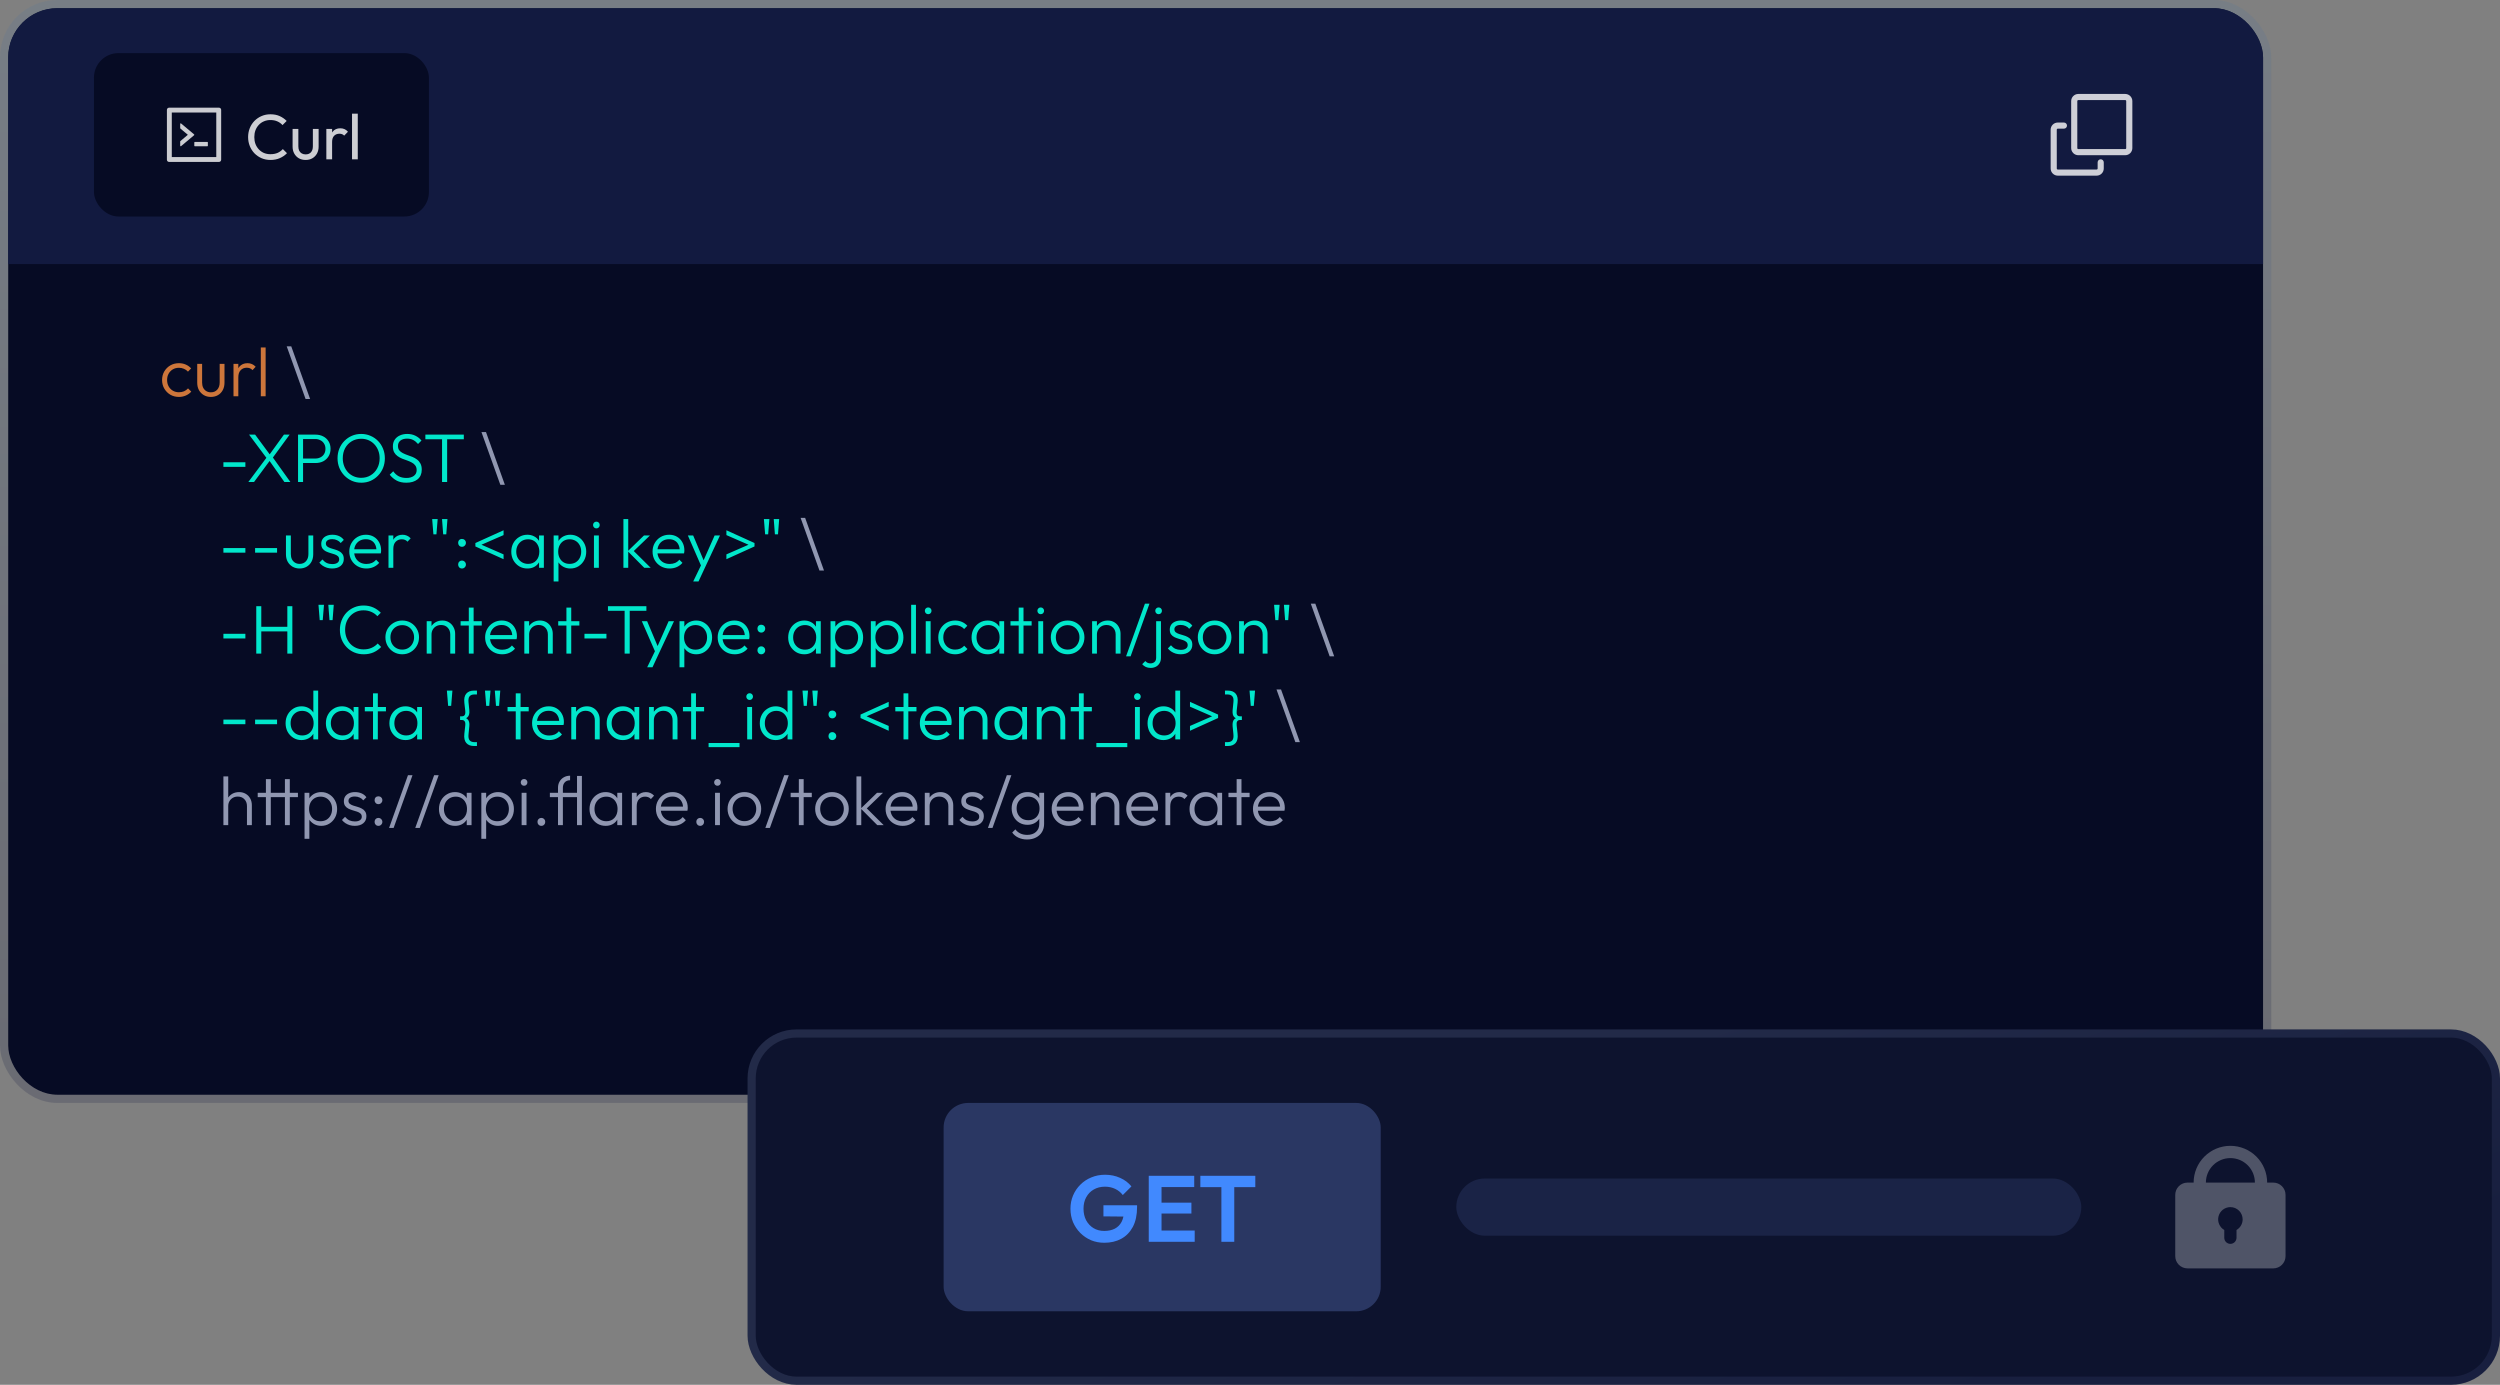
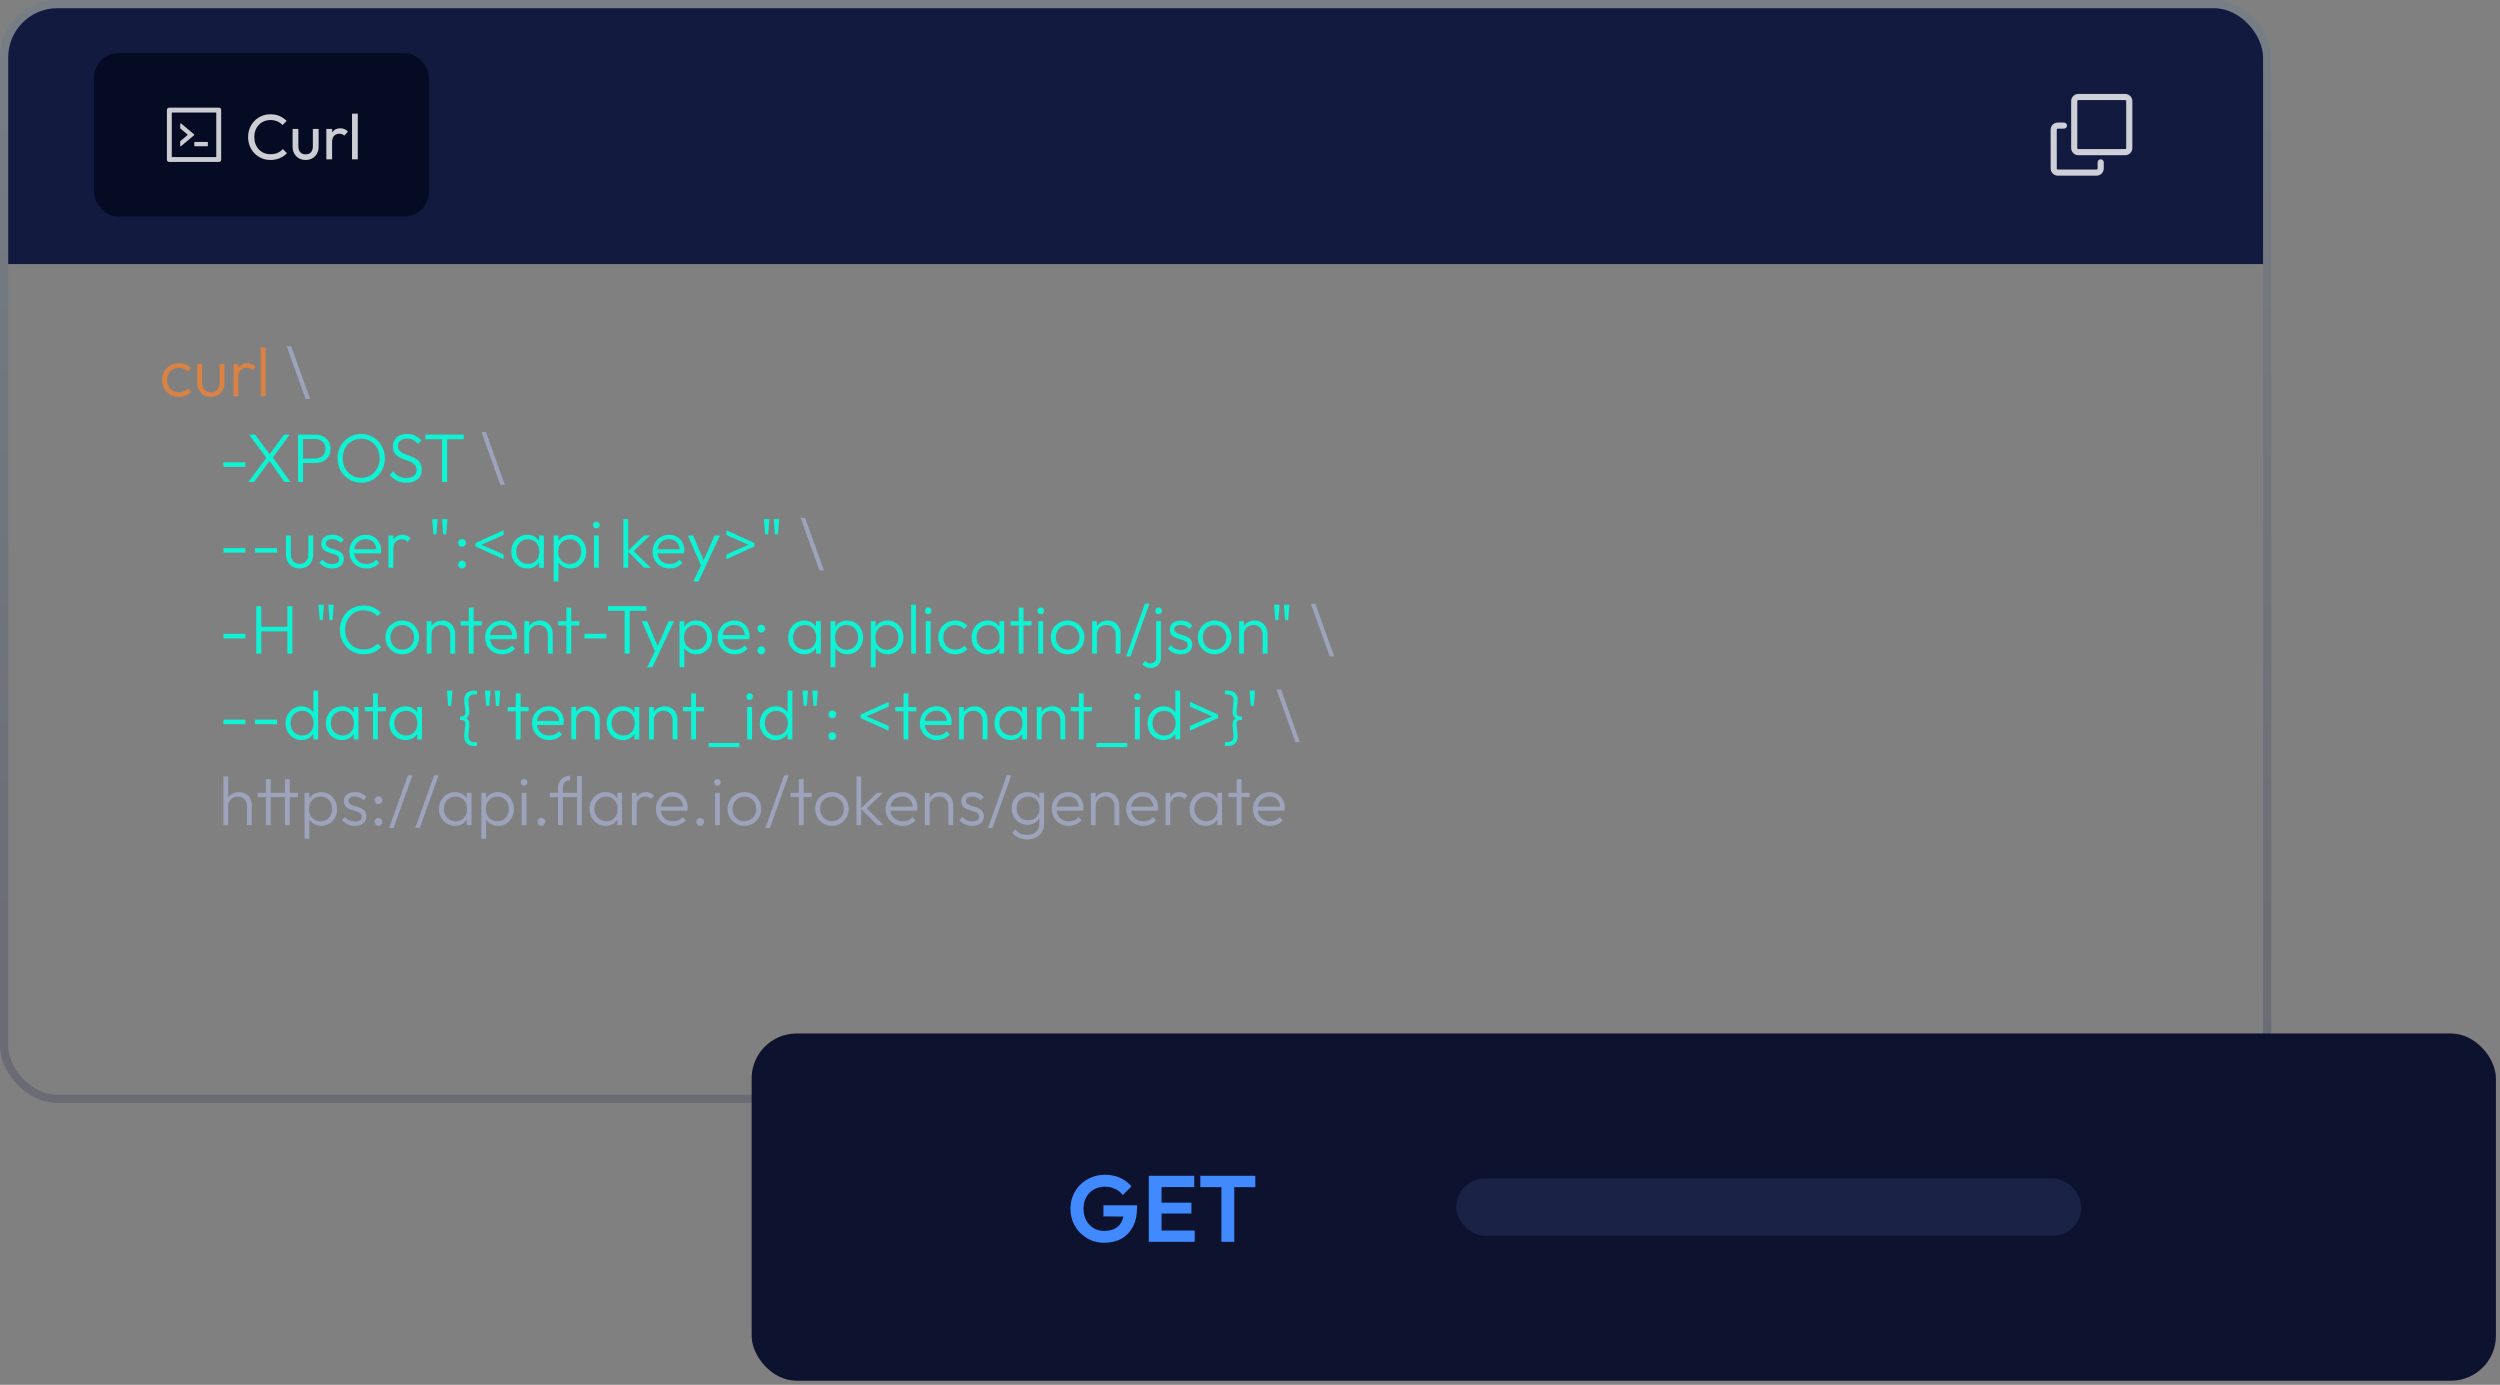
<svg xmlns="http://www.w3.org/2000/svg" width="612" height="339" viewBox="0 0 612 339" fill="none">
  <rect x="0" y="0" width="612" height="339" fill="#808080" stroke="none" />
  <g clip-path="url(#clip0_1814_3375)">
-     <rect x="2" y="2" width="552" height="266" rx="12.046" fill="#060B24" />
    <path d="M2 14.046C2 7.393 7.393 2 14.046 2H881.318C887.971 2 893.364 7.393 893.364 14.046V64.636H2V14.046Z" fill="#121A40" />
    <g opacity="0.9">
      <path d="M43.806 97.169C43.03 97.169 42.328 96.989 41.698 96.629C41.08 96.258 40.585 95.758 40.214 95.128C39.854 94.499 39.675 93.796 39.675 93.02C39.675 92.245 39.854 91.547 40.214 90.929C40.585 90.299 41.08 89.805 41.698 89.445C42.328 89.085 43.03 88.906 43.806 88.906C44.402 88.906 44.959 89.018 45.476 89.243C45.993 89.468 46.431 89.782 46.791 90.187L46.015 90.98C45.745 90.676 45.419 90.446 45.037 90.288C44.655 90.12 44.245 90.035 43.806 90.035C43.244 90.035 42.744 90.165 42.305 90.423C41.867 90.682 41.524 91.036 41.277 91.486C41.029 91.924 40.906 92.436 40.906 93.02C40.906 93.594 41.029 94.111 41.277 94.572C41.524 95.021 41.867 95.376 42.305 95.634C42.744 95.893 43.244 96.022 43.806 96.022C44.256 96.022 44.672 95.943 45.054 95.786C45.436 95.617 45.762 95.381 46.032 95.078L46.825 95.87C46.454 96.286 46.004 96.606 45.476 96.831C44.959 97.056 44.402 97.169 43.806 97.169ZM51.618 97.169C50.977 97.169 50.403 97.022 49.898 96.73C49.392 96.427 48.992 96.016 48.7 95.499C48.419 94.982 48.279 94.375 48.279 93.678V89.074H49.476V93.627C49.476 94.111 49.56 94.532 49.729 94.892C49.909 95.252 50.162 95.533 50.488 95.735C50.814 95.938 51.19 96.039 51.618 96.039C52.281 96.039 52.804 95.82 53.186 95.381C53.579 94.943 53.776 94.358 53.776 93.627V89.074H54.957V93.678C54.957 94.364 54.816 94.971 54.535 95.499C54.254 96.028 53.86 96.438 53.355 96.73C52.849 97.022 52.27 97.169 51.618 97.169ZM57.16 97V89.074H58.34V97H57.16ZM58.34 92.379L57.851 92.16C57.851 91.16 58.093 90.367 58.576 89.782C59.071 89.198 59.745 88.906 60.6 88.906C60.993 88.906 61.353 88.978 61.679 89.125C62.005 89.26 62.309 89.479 62.59 89.782L61.814 90.609C61.623 90.395 61.409 90.243 61.173 90.153C60.949 90.063 60.69 90.019 60.398 90.019C59.791 90.019 59.296 90.221 58.914 90.626C58.531 91.019 58.34 91.604 58.34 92.379ZM63.846 97V85.061H65.026V97H63.846Z" fill="#E2823D" />
      <path d="M74.803 97.674L70.183 84.774H71.296L75.916 97.674H74.803ZM122.479 118.675L117.859 105.774H118.972L123.592 118.675H122.479ZM200.605 139.675L195.985 126.774H197.098L201.718 139.675H200.605ZM325.502 160.675L320.881 147.774H321.994L326.615 160.675H325.502ZM317.103 181.675L312.482 168.774H313.595L318.216 181.675H317.103ZM60.457 202V197.346C60.457 196.649 60.249 196.086 59.833 195.659C59.428 195.221 58.889 195.002 58.214 195.002C57.753 195.002 57.348 195.103 57 195.305C56.651 195.507 56.376 195.783 56.173 196.131C55.971 196.48 55.87 196.879 55.87 197.329L55.33 197.025C55.33 196.429 55.471 195.895 55.752 195.423C56.033 194.951 56.41 194.58 56.882 194.31C57.365 194.04 57.916 193.905 58.534 193.905C59.142 193.905 59.681 194.046 60.153 194.327C60.626 194.597 60.991 194.973 61.249 195.457C61.519 195.94 61.654 196.502 61.654 197.143V202H60.457ZM54.69 202V190.061H55.87V202H54.69ZM65.093 202V190.735H66.291V202H65.093ZM63.087 195.137V194.074H72.935V195.137H63.087ZM69.748 202V190.735H70.945V202H69.748ZM78.648 202.169C78.041 202.169 77.496 202.045 77.013 201.798C76.529 201.55 76.13 201.213 75.815 200.786C75.512 200.347 75.326 199.841 75.259 199.268V196.789C75.326 196.205 75.517 195.699 75.832 195.271C76.147 194.833 76.546 194.496 77.029 194.26C77.524 194.023 78.064 193.905 78.648 193.905C79.379 193.905 80.037 194.091 80.621 194.462C81.206 194.822 81.667 195.316 82.004 195.946C82.353 196.564 82.527 197.267 82.527 198.054C82.527 198.83 82.358 199.527 82.021 200.145C81.684 200.763 81.217 201.258 80.621 201.629C80.037 201.989 79.379 202.169 78.648 202.169ZM78.446 201.039C79.008 201.039 79.503 200.915 79.93 200.668C80.357 200.409 80.689 200.055 80.925 199.605C81.172 199.144 81.296 198.622 81.296 198.037C81.296 197.441 81.172 196.918 80.925 196.469C80.689 196.019 80.357 195.665 79.93 195.406C79.503 195.148 79.014 195.018 78.463 195.018C77.912 195.018 77.423 195.148 76.996 195.406C76.58 195.665 76.254 196.019 76.017 196.469C75.781 196.918 75.663 197.441 75.663 198.037C75.663 198.622 75.781 199.144 76.017 199.605C76.254 200.055 76.58 200.409 76.996 200.668C77.412 200.915 77.895 201.039 78.446 201.039ZM74.55 205.339V194.074H75.731V196.098L75.495 198.02L75.731 199.959V205.339H74.55ZM86.843 202.169C86.416 202.169 86.006 202.112 85.612 202C85.219 201.876 84.859 201.708 84.533 201.494C84.218 201.28 83.943 201.028 83.707 200.735L84.466 199.959C84.78 200.342 85.135 200.628 85.528 200.82C85.933 200.999 86.382 201.089 86.877 201.089C87.405 201.089 87.816 200.988 88.108 200.786C88.412 200.583 88.563 200.302 88.563 199.943C88.563 199.605 88.457 199.341 88.243 199.15C88.029 198.959 87.754 198.807 87.417 198.695C87.091 198.582 86.742 198.475 86.371 198.374C86 198.262 85.646 198.127 85.309 197.97C84.972 197.801 84.696 197.57 84.482 197.278C84.28 196.986 84.179 196.604 84.179 196.131C84.179 195.682 84.286 195.294 84.499 194.968C84.724 194.631 85.039 194.372 85.444 194.192C85.86 194.001 86.349 193.905 86.911 193.905C87.507 193.905 88.046 194.012 88.53 194.226C89.013 194.439 89.401 194.754 89.693 195.17L88.934 195.929C88.698 195.626 88.4 195.395 88.041 195.238C87.692 195.069 87.299 194.985 86.86 194.985C86.354 194.985 85.966 195.086 85.697 195.288C85.438 195.479 85.309 195.732 85.309 196.047C85.309 196.351 85.415 196.592 85.629 196.772C85.843 196.941 86.113 197.081 86.439 197.194C86.776 197.295 87.13 197.402 87.501 197.514C87.872 197.615 88.226 197.756 88.563 197.936C88.901 198.104 89.171 198.341 89.373 198.644C89.587 198.936 89.693 199.336 89.693 199.841C89.693 200.55 89.435 201.117 88.918 201.545C88.412 201.961 87.72 202.169 86.843 202.169ZM92.641 202.169C92.361 202.169 92.13 202.073 91.95 201.882C91.781 201.691 91.697 201.466 91.697 201.207C91.697 200.926 91.781 200.696 91.95 200.516C92.13 200.325 92.361 200.229 92.641 200.229C92.911 200.229 93.136 200.325 93.316 200.516C93.507 200.696 93.603 200.926 93.603 201.207C93.603 201.466 93.507 201.691 93.316 201.882C93.136 202.073 92.911 202.169 92.641 202.169ZM92.641 196.857C92.361 196.857 92.13 196.761 91.95 196.57C91.781 196.379 91.697 196.154 91.697 195.895C91.697 195.614 91.781 195.384 91.95 195.204C92.13 195.024 92.361 194.934 92.641 194.934C92.911 194.934 93.136 195.024 93.316 195.204C93.507 195.384 93.603 195.614 93.603 195.895C93.603 196.154 93.507 196.379 93.316 196.57C93.136 196.761 92.911 196.857 92.641 196.857ZM95.248 202.675L99.868 189.774H100.981L96.361 202.675H95.248ZM101.654 202.675L106.274 189.774H107.387L102.767 202.675H101.654ZM111.405 202.169C110.652 202.169 109.977 201.989 109.381 201.629C108.785 201.258 108.313 200.763 107.965 200.145C107.627 199.527 107.459 198.83 107.459 198.054C107.459 197.267 107.627 196.564 107.965 195.946C108.313 195.316 108.785 194.822 109.381 194.462C109.977 194.091 110.646 193.905 111.388 193.905C111.995 193.905 112.535 194.029 113.007 194.276C113.49 194.513 113.878 194.85 114.171 195.288C114.474 195.715 114.66 196.216 114.727 196.789V199.268C114.66 199.841 114.474 200.347 114.171 200.786C113.878 201.224 113.49 201.567 113.007 201.814C112.535 202.051 112.001 202.169 111.405 202.169ZM111.59 201.039C112.411 201.039 113.069 200.763 113.563 200.212C114.069 199.662 114.322 198.936 114.322 198.037C114.322 197.441 114.204 196.918 113.968 196.469C113.743 196.008 113.423 195.654 113.007 195.406C112.602 195.148 112.124 195.018 111.574 195.018C111.011 195.018 110.511 195.148 110.073 195.406C109.646 195.665 109.303 196.025 109.044 196.486C108.797 196.935 108.673 197.452 108.673 198.037C108.673 198.622 108.797 199.139 109.044 199.588C109.303 200.038 109.651 200.392 110.09 200.651C110.528 200.909 111.028 201.039 111.59 201.039ZM114.255 202V199.875L114.491 197.919L114.255 196.013V194.074H115.435V202H114.255ZM121.927 202.169C121.32 202.169 120.775 202.045 120.291 201.798C119.808 201.55 119.409 201.213 119.094 200.786C118.791 200.347 118.605 199.841 118.538 199.268V196.789C118.605 196.205 118.796 195.699 119.111 195.271C119.426 194.833 119.825 194.496 120.308 194.26C120.803 194.023 121.343 193.905 121.927 193.905C122.658 193.905 123.316 194.091 123.9 194.462C124.485 194.822 124.946 195.316 125.283 195.946C125.632 196.564 125.806 197.267 125.806 198.054C125.806 198.83 125.637 199.527 125.3 200.145C124.963 200.763 124.496 201.258 123.9 201.629C123.316 201.989 122.658 202.169 121.927 202.169ZM121.725 201.039C122.287 201.039 122.782 200.915 123.209 200.668C123.636 200.409 123.968 200.055 124.204 199.605C124.451 199.144 124.575 198.622 124.575 198.037C124.575 197.441 124.451 196.918 124.204 196.469C123.968 196.019 123.636 195.665 123.209 195.406C122.782 195.148 122.293 195.018 121.742 195.018C121.191 195.018 120.702 195.148 120.275 195.406C119.859 195.665 119.533 196.019 119.296 196.469C119.06 196.918 118.942 197.441 118.942 198.037C118.942 198.622 119.06 199.144 119.296 199.605C119.533 200.055 119.859 200.409 120.275 200.668C120.691 200.915 121.174 201.039 121.725 201.039ZM117.829 205.339V194.074H119.01V196.098L118.774 198.02L119.01 199.959V205.339H117.829ZM127.694 202V194.074H128.891V202H127.694ZM128.284 192.354C128.059 192.354 127.868 192.275 127.711 192.118C127.553 191.949 127.475 191.753 127.475 191.528C127.475 191.292 127.553 191.095 127.711 190.937C127.868 190.78 128.059 190.701 128.284 190.701C128.531 190.701 128.728 190.78 128.874 190.937C129.032 191.095 129.11 191.292 129.11 191.528C129.11 191.753 129.032 191.949 128.874 192.118C128.728 192.275 128.531 192.354 128.284 192.354ZM132.532 202.169C132.251 202.169 132.02 202.073 131.841 201.882C131.661 201.691 131.571 201.46 131.571 201.191C131.571 200.921 131.661 200.696 131.841 200.516C132.02 200.325 132.251 200.229 132.532 200.229C132.802 200.229 133.027 200.325 133.206 200.516C133.386 200.696 133.476 200.921 133.476 201.191C133.476 201.46 133.386 201.691 133.206 201.882C133.027 202.073 132.802 202.169 132.532 202.169ZM136.598 202V192.809C136.598 192.27 136.721 191.781 136.969 191.342C137.216 190.904 137.559 190.555 137.997 190.297C138.447 190.027 138.97 189.892 139.566 189.892L139.549 191.005C138.987 191.005 138.554 191.179 138.25 191.528C137.947 191.865 137.795 192.303 137.795 192.843V202H136.598ZM134.608 195.137V194.074H141.741V195.137H134.608ZM141.252 202V189.942H142.449V202H141.252ZM148.261 202.169C147.508 202.169 146.833 201.989 146.238 201.629C145.642 201.258 145.17 200.763 144.821 200.145C144.484 199.527 144.315 198.83 144.315 198.054C144.315 197.267 144.484 196.564 144.821 195.946C145.17 195.316 145.642 194.822 146.238 194.462C146.833 194.091 147.502 193.905 148.244 193.905C148.851 193.905 149.391 194.029 149.863 194.276C150.347 194.513 150.735 194.85 151.027 195.288C151.33 195.715 151.516 196.216 151.583 196.789V199.268C151.516 199.841 151.33 200.347 151.027 200.786C150.735 201.224 150.347 201.567 149.863 201.814C149.391 202.051 148.857 202.169 148.261 202.169ZM148.447 201.039C149.267 201.039 149.925 200.763 150.42 200.212C150.926 199.662 151.179 198.936 151.179 198.037C151.179 197.441 151.061 196.918 150.824 196.469C150.6 196.008 150.279 195.654 149.863 195.406C149.459 195.148 148.981 195.018 148.43 195.018C147.868 195.018 147.367 195.148 146.929 195.406C146.502 195.665 146.159 196.025 145.9 196.486C145.653 196.935 145.529 197.452 145.529 198.037C145.529 198.622 145.653 199.139 145.9 199.588C146.159 200.038 146.507 200.392 146.946 200.651C147.384 200.909 147.885 201.039 148.447 201.039ZM151.111 202V199.875L151.347 197.919L151.111 196.013V194.074H152.292V202H151.111ZM154.686 202V194.074H155.866V202H154.686ZM155.866 197.379L155.377 197.16C155.377 196.16 155.619 195.367 156.102 194.782C156.597 194.198 157.271 193.905 158.126 193.905C158.519 193.905 158.879 193.979 159.205 194.125C159.531 194.26 159.835 194.479 160.116 194.782L159.34 195.609C159.149 195.395 158.935 195.243 158.699 195.153C158.474 195.063 158.216 195.018 157.923 195.018C157.316 195.018 156.822 195.221 156.439 195.626C156.057 196.019 155.866 196.604 155.866 197.379ZM164.751 202.169C163.953 202.169 163.239 201.989 162.61 201.629C161.98 201.269 161.48 200.775 161.109 200.145C160.749 199.515 160.569 198.807 160.569 198.02C160.569 197.244 160.749 196.547 161.109 195.929C161.468 195.3 161.957 194.805 162.576 194.445C163.194 194.085 163.886 193.905 164.65 193.905C165.37 193.905 166.005 194.068 166.556 194.394C167.118 194.721 167.556 195.176 167.871 195.76C168.197 196.334 168.36 196.997 168.36 197.75C168.36 197.84 168.354 197.947 168.343 198.071C168.332 198.183 168.309 198.318 168.276 198.475H161.412V197.464H167.635L167.213 197.835C167.225 197.25 167.123 196.75 166.91 196.334C166.707 195.907 166.409 195.581 166.016 195.356C165.634 195.12 165.167 195.002 164.616 195.002C164.043 195.002 163.543 195.125 163.115 195.373C162.688 195.62 162.351 195.968 162.104 196.418C161.868 196.857 161.749 197.379 161.749 197.986C161.749 198.594 161.873 199.128 162.12 199.588C162.379 200.049 162.733 200.409 163.183 200.668C163.644 200.926 164.172 201.056 164.768 201.056C165.252 201.056 165.696 200.971 166.1 200.803C166.505 200.623 166.848 200.359 167.129 200.01L167.888 200.786C167.517 201.224 167.056 201.567 166.505 201.814C165.965 202.051 165.381 202.169 164.751 202.169ZM171.414 202.169C171.133 202.169 170.902 202.073 170.722 201.882C170.543 201.691 170.453 201.46 170.453 201.191C170.453 200.921 170.543 200.696 170.722 200.516C170.902 200.325 171.133 200.229 171.414 200.229C171.684 200.229 171.908 200.325 172.088 200.516C172.268 200.696 172.358 200.921 172.358 201.191C172.358 201.46 172.268 201.691 172.088 201.882C171.908 202.073 171.684 202.169 171.414 202.169ZM175.041 202V194.074H176.238V202H175.041ZM175.631 192.354C175.406 192.354 175.215 192.275 175.057 192.118C174.9 191.949 174.821 191.753 174.821 191.528C174.821 191.292 174.9 191.095 175.057 190.937C175.215 190.78 175.406 190.701 175.631 190.701C175.878 190.701 176.075 190.78 176.221 190.937C176.378 191.095 176.457 191.292 176.457 191.528C176.457 191.753 176.378 191.949 176.221 192.118C176.075 192.275 175.878 192.354 175.631 192.354ZM182.223 202.169C181.458 202.169 180.761 201.983 180.132 201.612C179.513 201.241 179.019 200.741 178.648 200.111C178.288 199.482 178.108 198.779 178.108 198.003C178.108 197.239 178.288 196.547 178.648 195.929C179.019 195.311 179.513 194.822 180.132 194.462C180.761 194.091 181.458 193.905 182.223 193.905C182.998 193.905 183.695 194.085 184.314 194.445C184.932 194.805 185.421 195.3 185.781 195.929C186.152 196.547 186.337 197.239 186.337 198.003C186.337 198.79 186.152 199.499 185.781 200.128C185.421 200.746 184.932 201.241 184.314 201.612C183.695 201.983 182.998 202.169 182.223 202.169ZM182.223 201.022C182.785 201.022 183.279 200.893 183.707 200.634C184.145 200.375 184.488 200.016 184.735 199.555C184.994 199.094 185.123 198.577 185.123 198.003C185.123 197.43 184.994 196.924 184.735 196.486C184.488 196.036 184.145 195.682 183.707 195.423C183.279 195.165 182.785 195.035 182.223 195.035C181.672 195.035 181.177 195.165 180.739 195.423C180.3 195.682 179.957 196.036 179.71 196.486C179.463 196.924 179.339 197.43 179.339 198.003C179.339 198.588 179.463 199.111 179.71 199.572C179.957 200.021 180.3 200.375 180.739 200.634C181.177 200.893 181.672 201.022 182.223 201.022ZM187.355 202.675L191.976 189.774H193.089L188.468 202.675H187.355ZM195.556 202V190.735H196.737V202H195.556ZM193.549 195.137V194.074H198.726V195.137H193.549ZM203.664 202.169C202.9 202.169 202.203 201.983 201.573 201.612C200.955 201.241 200.46 200.741 200.089 200.111C199.73 199.482 199.55 198.779 199.55 198.003C199.55 197.239 199.73 196.547 200.089 195.929C200.46 195.311 200.955 194.822 201.573 194.462C202.203 194.091 202.9 193.905 203.664 193.905C204.44 193.905 205.137 194.085 205.756 194.445C206.374 194.805 206.863 195.3 207.223 195.929C207.594 196.547 207.779 197.239 207.779 198.003C207.779 198.79 207.594 199.499 207.223 200.128C206.863 200.746 206.374 201.241 205.756 201.612C205.137 201.983 204.44 202.169 203.664 202.169ZM203.664 201.022C204.227 201.022 204.721 200.893 205.148 200.634C205.587 200.375 205.93 200.016 206.177 199.555C206.436 199.094 206.565 198.577 206.565 198.003C206.565 197.43 206.436 196.924 206.177 196.486C205.93 196.036 205.587 195.682 205.148 195.423C204.721 195.165 204.227 195.035 203.664 195.035C203.114 195.035 202.619 195.165 202.18 195.423C201.742 195.682 201.399 196.036 201.152 196.486C200.904 196.924 200.781 197.43 200.781 198.003C200.781 198.588 200.904 199.111 201.152 199.572C201.399 200.021 201.742 200.375 202.18 200.634C202.619 200.893 203.114 201.022 203.664 201.022ZM214.767 202L210.72 197.936L214.699 194.074H216.166L211.833 198.239L211.866 197.565L216.335 202H214.767ZM209.657 202V190.061H210.838V202H209.657ZM220.974 202.169C220.176 202.169 219.462 201.989 218.833 201.629C218.203 201.269 217.703 200.775 217.332 200.145C216.972 199.515 216.792 198.807 216.792 198.02C216.792 197.244 216.972 196.547 217.332 195.929C217.692 195.3 218.181 194.805 218.799 194.445C219.417 194.085 220.109 193.905 220.873 193.905C221.593 193.905 222.228 194.068 222.779 194.394C223.341 194.721 223.779 195.176 224.094 195.76C224.42 196.334 224.583 196.997 224.583 197.75C224.583 197.84 224.578 197.947 224.566 198.071C224.555 198.183 224.533 198.318 224.499 198.475H217.635V197.464H223.858L223.436 197.835C223.448 197.25 223.346 196.75 223.133 196.334C222.93 195.907 222.633 195.581 222.239 195.356C221.857 195.12 221.39 195.002 220.839 195.002C220.266 195.002 219.766 195.125 219.339 195.373C218.911 195.62 218.574 195.968 218.327 196.418C218.091 196.857 217.973 197.379 217.973 197.986C217.973 198.594 218.096 199.128 218.344 199.588C218.602 200.049 218.956 200.409 219.406 200.668C219.867 200.926 220.395 201.056 220.991 201.056C221.475 201.056 221.919 200.971 222.323 200.803C222.728 200.623 223.071 200.359 223.352 200.01L224.111 200.786C223.74 201.224 223.279 201.567 222.728 201.814C222.188 202.051 221.604 202.169 220.974 202.169ZM232.156 202V197.346C232.156 196.649 231.948 196.086 231.532 195.659C231.128 195.221 230.588 195.002 229.913 195.002C229.453 195.002 229.048 195.103 228.699 195.305C228.351 195.507 228.075 195.783 227.873 196.131C227.671 196.48 227.569 196.879 227.569 197.329L227.03 197.025C227.03 196.429 227.17 195.895 227.451 195.423C227.732 194.951 228.109 194.58 228.581 194.31C229.065 194.04 229.616 193.905 230.234 193.905C230.841 193.905 231.381 194.052 231.853 194.344C232.325 194.636 232.69 195.03 232.949 195.524C233.219 196.019 233.354 196.559 233.354 197.143V202H232.156ZM226.389 202V194.074H227.569V202H226.389ZM237.99 202.169C237.563 202.169 237.153 202.112 236.759 202C236.366 201.876 236.006 201.708 235.68 201.494C235.365 201.28 235.09 201.028 234.854 200.735L235.612 199.959C235.927 200.342 236.281 200.628 236.675 200.82C237.08 200.999 237.529 201.089 238.024 201.089C238.552 201.089 238.963 200.988 239.255 200.786C239.559 200.583 239.71 200.302 239.71 199.943C239.71 199.605 239.604 199.341 239.39 199.15C239.176 198.959 238.901 198.807 238.564 198.695C238.238 198.582 237.889 198.475 237.518 198.374C237.147 198.262 236.793 198.127 236.456 197.97C236.118 197.801 235.843 197.57 235.629 197.278C235.427 196.986 235.326 196.604 235.326 196.131C235.326 195.682 235.433 195.294 235.646 194.968C235.871 194.631 236.186 194.372 236.591 194.192C237.007 194.001 237.496 193.905 238.058 193.905C238.654 193.905 239.193 194.012 239.677 194.226C240.16 194.439 240.548 194.754 240.84 195.17L240.081 195.929C239.845 195.626 239.547 195.395 239.188 195.238C238.839 195.069 238.446 194.985 238.007 194.985C237.501 194.985 237.113 195.086 236.844 195.288C236.585 195.479 236.456 195.732 236.456 196.047C236.456 196.351 236.562 196.592 236.776 196.772C236.99 196.941 237.259 197.081 237.586 197.194C237.923 197.295 238.277 197.402 238.648 197.514C239.019 197.615 239.373 197.756 239.71 197.936C240.048 198.104 240.317 198.341 240.52 198.644C240.733 198.936 240.84 199.336 240.84 199.841C240.84 200.55 240.582 201.117 240.064 201.545C239.559 201.961 238.867 202.169 237.99 202.169ZM241.849 202.675L246.47 189.774H247.583L242.962 202.675H241.849ZM251.432 205.508C250.634 205.508 249.92 205.356 249.29 205.052C248.672 204.76 248.171 204.344 247.789 203.804L248.565 203.029C248.88 203.456 249.279 203.788 249.762 204.024C250.246 204.26 250.813 204.378 251.465 204.378C252.365 204.378 253.079 204.136 253.607 203.653C254.147 203.169 254.417 202.512 254.417 201.68V199.707L254.653 197.902L254.417 196.115V194.074H255.597V201.68C255.597 202.444 255.423 203.113 255.074 203.686C254.726 204.26 254.237 204.704 253.607 205.019C252.989 205.345 252.264 205.508 251.432 205.508ZM251.516 201.916C250.785 201.916 250.128 201.741 249.543 201.393C248.958 201.044 248.497 200.567 248.16 199.959C247.823 199.352 247.654 198.667 247.654 197.902C247.654 197.138 247.817 196.457 248.143 195.862C248.481 195.255 248.942 194.777 249.526 194.428C250.111 194.08 250.768 193.905 251.499 193.905C252.118 193.905 252.668 194.023 253.152 194.26C253.647 194.496 254.04 194.833 254.332 195.271C254.636 195.699 254.821 196.205 254.889 196.789V199.032C254.821 199.605 254.636 200.111 254.332 200.55C254.029 200.977 253.635 201.314 253.152 201.562C252.668 201.798 252.123 201.916 251.516 201.916ZM251.735 200.786C252.286 200.786 252.764 200.668 253.169 200.432C253.585 200.196 253.905 199.864 254.13 199.437C254.366 198.998 254.484 198.487 254.484 197.902C254.484 197.329 254.366 196.828 254.13 196.401C253.905 195.974 253.585 195.637 253.169 195.389C252.753 195.142 252.269 195.018 251.718 195.018C251.168 195.018 250.673 195.142 250.234 195.389C249.807 195.637 249.47 195.974 249.223 196.401C248.987 196.828 248.868 197.329 248.868 197.902C248.868 198.464 248.992 198.965 249.239 199.403C249.487 199.841 249.824 200.184 250.251 200.432C250.679 200.668 251.173 200.786 251.735 200.786ZM261.635 202.169C260.837 202.169 260.123 201.989 259.493 201.629C258.864 201.269 258.363 200.775 257.992 200.145C257.632 199.515 257.453 198.807 257.453 198.02C257.453 197.244 257.632 196.547 257.992 195.929C258.352 195.3 258.841 194.805 259.459 194.445C260.078 194.085 260.769 193.905 261.534 193.905C262.253 193.905 262.888 194.068 263.439 194.394C264.001 194.721 264.44 195.176 264.755 195.76C265.081 196.334 265.244 196.997 265.244 197.75C265.244 197.84 265.238 197.947 265.227 198.071C265.215 198.183 265.193 198.318 265.159 198.475H258.296V197.464H264.518L264.097 197.835C264.108 197.25 264.007 196.75 263.793 196.334C263.591 195.907 263.293 195.581 262.9 195.356C262.517 195.12 262.051 195.002 261.5 195.002C260.927 195.002 260.426 195.125 259.999 195.373C259.572 195.62 259.235 195.968 258.987 196.418C258.751 196.857 258.633 197.379 258.633 197.986C258.633 198.594 258.757 199.128 259.004 199.588C259.263 200.049 259.617 200.409 260.066 200.668C260.527 200.926 261.056 201.056 261.652 201.056C262.135 201.056 262.579 200.971 262.984 200.803C263.389 200.623 263.731 200.359 264.013 200.01L264.771 200.786C264.4 201.224 263.939 201.567 263.389 201.814C262.849 202.051 262.264 202.169 261.635 202.169ZM272.817 202V197.346C272.817 196.649 272.609 196.086 272.193 195.659C271.788 195.221 271.249 195.002 270.574 195.002C270.113 195.002 269.708 195.103 269.36 195.305C269.011 195.507 268.736 195.783 268.533 196.131C268.331 196.48 268.23 196.879 268.23 197.329L267.69 197.025C267.69 196.429 267.831 195.895 268.112 195.423C268.393 194.951 268.77 194.58 269.242 194.31C269.725 194.04 270.276 193.905 270.894 193.905C271.501 193.905 272.041 194.052 272.513 194.344C272.985 194.636 273.351 195.03 273.609 195.524C273.879 196.019 274.014 196.559 274.014 197.143V202H272.817ZM267.049 202V194.074H268.23V202H267.049ZM279.882 202.169C279.084 202.169 278.37 201.989 277.74 201.629C277.11 201.269 276.61 200.775 276.239 200.145C275.879 199.515 275.7 198.807 275.7 198.02C275.7 197.244 275.879 196.547 276.239 195.929C276.599 195.3 277.088 194.805 277.706 194.445C278.325 194.085 279.016 193.905 279.781 193.905C280.5 193.905 281.135 194.068 281.686 194.394C282.248 194.721 282.687 195.176 283.002 195.76C283.328 196.334 283.491 196.997 283.491 197.75C283.491 197.84 283.485 197.947 283.474 198.071C283.462 198.183 283.44 198.318 283.406 198.475H276.543V197.464H282.765L282.344 197.835C282.355 197.25 282.254 196.75 282.04 196.334C281.838 195.907 281.54 195.581 281.147 195.356C280.764 195.12 280.298 195.002 279.747 195.002C279.173 195.002 278.673 195.125 278.246 195.373C277.819 195.62 277.481 195.968 277.234 196.418C276.998 196.857 276.88 197.379 276.88 197.986C276.88 198.594 277.004 199.128 277.251 199.588C277.51 200.049 277.864 200.409 278.313 200.668C278.774 200.926 279.303 201.056 279.899 201.056C280.382 201.056 280.826 200.971 281.231 200.803C281.636 200.623 281.978 200.359 282.26 200.01L283.018 200.786C282.647 201.224 282.186 201.567 281.636 201.814C281.096 202.051 280.511 202.169 279.882 202.169ZM285.296 202V194.074H286.477V202H285.296ZM286.477 197.379L285.988 197.16C285.988 196.16 286.23 195.367 286.713 194.782C287.208 194.198 287.882 193.905 288.737 193.905C289.13 193.905 289.49 193.979 289.816 194.125C290.142 194.26 290.445 194.479 290.727 194.782L289.951 195.609C289.76 195.395 289.546 195.243 289.31 195.153C289.085 195.063 288.827 195.018 288.534 195.018C287.927 195.018 287.432 195.221 287.05 195.626C286.668 196.019 286.477 196.604 286.477 197.379ZM295.143 202.169C294.39 202.169 293.715 201.989 293.119 201.629C292.523 201.258 292.051 200.763 291.703 200.145C291.365 199.527 291.197 198.83 291.197 198.054C291.197 197.267 291.365 196.564 291.703 195.946C292.051 195.316 292.523 194.822 293.119 194.462C293.715 194.091 294.384 193.905 295.126 193.905C295.733 193.905 296.273 194.029 296.745 194.276C297.228 194.513 297.616 194.85 297.908 195.288C298.212 195.715 298.398 196.216 298.465 196.789V199.268C298.398 199.841 298.212 200.347 297.908 200.786C297.616 201.224 297.228 201.567 296.745 201.814C296.273 202.051 295.739 202.169 295.143 202.169ZM295.328 201.039C296.149 201.039 296.807 200.763 297.301 200.212C297.807 199.662 298.06 198.936 298.06 198.037C298.06 197.441 297.942 196.918 297.706 196.469C297.481 196.008 297.161 195.654 296.745 195.406C296.34 195.148 295.862 195.018 295.311 195.018C294.749 195.018 294.249 195.148 293.811 195.406C293.383 195.665 293.04 196.025 292.782 196.486C292.535 196.935 292.411 197.452 292.411 198.037C292.411 198.622 292.535 199.139 292.782 199.588C293.04 200.038 293.389 200.392 293.827 200.651C294.266 200.909 294.766 201.039 295.328 201.039ZM297.993 202V199.875L298.229 197.919L297.993 196.013V194.074H299.173V202H297.993ZM302.732 202V190.735H303.913V202H302.732ZM300.726 195.137V194.074H305.903V195.137H300.726ZM310.908 202.169C310.11 202.169 309.396 201.989 308.767 201.629C308.137 201.269 307.637 200.775 307.266 200.145C306.906 199.515 306.726 198.807 306.726 198.02C306.726 197.244 306.906 196.547 307.266 195.929C307.625 195.3 308.114 194.805 308.733 194.445C309.351 194.085 310.043 193.905 310.807 193.905C311.527 193.905 312.162 194.068 312.713 194.394C313.275 194.721 313.713 195.176 314.028 195.76C314.354 196.334 314.517 196.997 314.517 197.75C314.517 197.84 314.511 197.947 314.5 198.071C314.489 198.183 314.466 198.318 314.433 198.475H307.569V197.464H313.792L313.37 197.835C313.382 197.25 313.28 196.75 313.067 196.334C312.864 195.907 312.566 195.581 312.173 195.356C311.791 195.12 311.324 195.002 310.773 195.002C310.2 195.002 309.7 195.125 309.272 195.373C308.845 195.62 308.508 195.968 308.261 196.418C308.025 196.857 307.906 197.379 307.906 197.986C307.906 198.594 308.03 199.128 308.277 199.588C308.536 200.049 308.89 200.409 309.34 200.668C309.801 200.926 310.329 201.056 310.925 201.056C311.408 201.056 311.853 200.971 312.257 200.803C312.662 200.623 313.005 200.359 313.286 200.01L314.045 200.786C313.674 201.224 313.213 201.567 312.662 201.814C312.122 202.051 311.538 202.169 310.908 202.169Z" fill="#9EA6C0" />
      <path d="M54.69 114.29V113.16H60.069V114.29H54.69ZM69.622 118L65.778 112.536H65.558L60.971 106.398H62.455L66.233 111.507H66.452L71.09 118H69.622ZM60.786 118L65.356 111.879L66.165 112.621L62.185 118H60.786ZM66.553 112.351L65.744 111.592L69.504 106.398H70.904L66.553 112.351ZM73.752 113.346V112.249H77.176C77.648 112.249 78.069 112.154 78.44 111.963C78.823 111.772 79.121 111.502 79.334 111.153C79.559 110.794 79.671 110.366 79.671 109.872C79.671 109.377 79.559 108.955 79.334 108.607C79.121 108.247 78.823 107.972 78.44 107.781C78.069 107.578 77.648 107.477 77.176 107.477H73.752V106.398H77.26C77.957 106.398 78.581 106.544 79.132 106.836C79.683 107.117 80.115 107.516 80.43 108.034C80.756 108.551 80.919 109.163 80.919 109.872C80.919 110.569 80.756 111.181 80.43 111.71C80.115 112.227 79.683 112.632 79.132 112.924C78.581 113.205 77.957 113.346 77.26 113.346H73.752ZM72.96 118V106.398H74.191V118H72.96ZM88.447 118.169C87.626 118.169 86.862 118.017 86.154 117.713C85.457 117.399 84.844 116.971 84.316 116.432C83.787 115.881 83.371 115.246 83.068 114.526C82.775 113.795 82.629 113.014 82.629 112.182C82.629 111.339 82.775 110.558 83.068 109.838C83.36 109.118 83.77 108.489 84.299 107.949C84.827 107.41 85.44 106.988 86.137 106.685C86.834 106.381 87.593 106.229 88.413 106.229C89.234 106.229 89.993 106.381 90.69 106.685C91.398 106.988 92.017 107.41 92.545 107.949C93.073 108.489 93.484 109.124 93.776 109.855C94.068 110.574 94.215 111.356 94.215 112.199C94.215 113.031 94.068 113.812 93.776 114.543C93.484 115.262 93.073 115.892 92.545 116.432C92.028 116.971 91.421 117.399 90.724 117.713C90.027 118.017 89.268 118.169 88.447 118.169ZM88.413 116.971C89.29 116.971 90.066 116.763 90.741 116.347C91.427 115.931 91.96 115.364 92.343 114.644C92.736 113.925 92.933 113.104 92.933 112.182C92.933 111.496 92.82 110.867 92.596 110.293C92.371 109.709 92.056 109.203 91.651 108.776C91.247 108.337 90.769 108 90.218 107.764C89.678 107.528 89.077 107.41 88.413 107.41C87.548 107.41 86.772 107.618 86.086 108.034C85.412 108.438 84.878 109 84.484 109.72C84.102 110.439 83.911 111.26 83.911 112.182C83.911 112.868 84.023 113.503 84.248 114.088C84.473 114.672 84.788 115.184 85.192 115.622C85.597 116.049 86.075 116.381 86.626 116.617C87.177 116.853 87.773 116.971 88.413 116.971ZM99.45 118.169C98.551 118.169 97.775 118 97.123 117.663C96.471 117.314 95.897 116.831 95.403 116.212L96.263 115.369C96.656 115.92 97.112 116.33 97.629 116.6C98.157 116.87 98.781 117.005 99.501 117.005C100.243 117.005 100.844 116.836 101.305 116.499C101.766 116.162 101.996 115.695 101.996 115.099C101.996 114.639 101.89 114.262 101.676 113.97C101.462 113.666 101.181 113.424 100.833 113.244C100.496 113.053 100.119 112.885 99.703 112.739C99.287 112.592 98.871 112.441 98.455 112.283C98.05 112.115 97.674 111.907 97.325 111.659C96.977 111.412 96.696 111.097 96.482 110.715C96.28 110.333 96.178 109.844 96.178 109.248C96.178 108.618 96.33 108.079 96.634 107.629C96.937 107.179 97.353 106.836 97.882 106.6C98.41 106.353 99.012 106.229 99.686 106.229C100.439 106.229 101.108 106.375 101.693 106.668C102.289 106.96 102.783 107.353 103.177 107.848L102.334 108.691C101.974 108.264 101.581 107.938 101.153 107.713C100.726 107.488 100.226 107.376 99.652 107.376C98.978 107.376 98.438 107.533 98.034 107.848C97.629 108.163 97.426 108.601 97.426 109.163C97.426 109.602 97.528 109.956 97.73 110.226C97.944 110.496 98.225 110.721 98.573 110.9C98.922 111.08 99.298 111.243 99.703 111.389C100.119 111.524 100.535 111.676 100.951 111.845C101.367 112.013 101.744 112.227 102.081 112.486C102.429 112.744 102.71 113.076 102.924 113.481C103.138 113.874 103.244 114.38 103.244 114.998C103.244 115.999 102.902 116.78 102.216 117.342C101.541 117.893 100.619 118.169 99.45 118.169ZM108.212 118V106.718H109.46V118H108.212ZM104.131 107.528V106.398H113.541V107.528H104.131ZM54.69 135.29V134.16H60.069V135.29H54.69ZM62.446 135.29V134.16H67.826V135.29H62.446ZM73.339 139.169C72.699 139.169 72.125 139.022 71.619 138.73C71.113 138.427 70.714 138.016 70.422 137.499C70.141 136.982 70 136.375 70 135.678V131.074H71.198V135.627C71.198 136.111 71.282 136.532 71.451 136.892C71.63 137.252 71.883 137.533 72.21 137.735C72.535 137.938 72.912 138.039 73.339 138.039C74.003 138.039 74.525 137.82 74.908 137.381C75.301 136.943 75.498 136.358 75.498 135.627V131.074H76.678V135.678C76.678 136.364 76.538 136.971 76.257 137.499C75.976 138.028 75.582 138.438 75.076 138.73C74.57 139.022 73.991 139.169 73.339 139.169ZM81.31 139.169C80.883 139.169 80.472 139.112 80.079 139C79.685 138.876 79.326 138.708 79 138.494C78.685 138.28 78.409 138.028 78.173 137.735L78.932 136.959C79.247 137.342 79.601 137.628 79.995 137.82C80.399 137.999 80.849 138.089 81.344 138.089C81.872 138.089 82.282 137.988 82.575 137.786C82.878 137.583 83.03 137.302 83.03 136.943C83.03 136.605 82.923 136.341 82.71 136.15C82.496 135.959 82.221 135.807 81.883 135.695C81.557 135.582 81.209 135.475 80.838 135.374C80.467 135.262 80.113 135.127 79.775 134.97C79.438 134.801 79.163 134.57 78.949 134.278C78.747 133.986 78.645 133.604 78.645 133.131C78.645 132.682 78.752 132.294 78.966 131.968C79.191 131.631 79.505 131.372 79.91 131.192C80.326 131.001 80.815 130.905 81.377 130.905C81.973 130.905 82.513 131.012 82.996 131.226C83.48 131.439 83.868 131.754 84.16 132.17L83.401 132.929C83.165 132.626 82.867 132.395 82.507 132.238C82.159 132.069 81.765 131.985 81.327 131.985C80.821 131.985 80.433 132.086 80.163 132.288C79.905 132.479 79.775 132.732 79.775 133.047C79.775 133.351 79.882 133.592 80.096 133.772C80.309 133.941 80.579 134.081 80.905 134.194C81.243 134.295 81.597 134.402 81.968 134.514C82.339 134.615 82.693 134.756 83.03 134.936C83.367 135.104 83.637 135.341 83.84 135.644C84.053 135.936 84.16 136.336 84.16 136.841C84.16 137.55 83.901 138.117 83.384 138.545C82.878 138.961 82.187 139.169 81.31 139.169ZM89.688 139.169C88.89 139.169 88.176 138.989 87.547 138.629C86.917 138.269 86.417 137.775 86.046 137.145C85.686 136.515 85.506 135.807 85.506 135.02C85.506 134.244 85.686 133.547 86.046 132.929C86.406 132.3 86.894 131.805 87.513 131.445C88.131 131.085 88.823 130.905 89.587 130.905C90.307 130.905 90.942 131.068 91.493 131.394C92.055 131.721 92.493 132.176 92.808 132.76C93.134 133.334 93.297 133.997 93.297 134.75C93.297 134.84 93.291 134.947 93.28 135.071C93.269 135.183 93.246 135.318 93.213 135.475H86.349V134.464H92.572L92.15 134.835C92.162 134.25 92.06 133.75 91.847 133.334C91.644 132.907 91.347 132.581 90.953 132.356C90.571 132.12 90.104 132.002 89.553 132.002C88.98 132.002 88.48 132.125 88.052 132.373C87.625 132.62 87.288 132.968 87.041 133.418C86.805 133.857 86.686 134.379 86.686 134.986C86.686 135.594 86.81 136.128 87.058 136.588C87.316 137.049 87.67 137.409 88.12 137.668C88.581 137.926 89.109 138.056 89.705 138.056C90.189 138.056 90.633 137.971 91.037 137.803C91.442 137.623 91.785 137.359 92.066 137.01L92.825 137.786C92.454 138.224 91.993 138.567 91.442 138.814C90.903 139.051 90.318 139.169 89.688 139.169ZM95.103 139V131.074H96.283V139H95.103ZM96.283 134.379L95.794 134.16C95.794 133.16 96.036 132.367 96.519 131.782C97.014 131.198 97.689 130.905 98.543 130.905C98.937 130.905 99.296 130.979 99.622 131.125C99.948 131.26 100.252 131.479 100.533 131.782L99.757 132.609C99.566 132.395 99.353 132.243 99.117 132.153C98.892 132.063 98.633 132.018 98.341 132.018C97.734 132.018 97.239 132.221 96.857 132.626C96.475 133.019 96.283 133.604 96.283 134.379ZM108.491 130.804L108.204 127.061H109.537L109.25 130.804H108.491ZM106.096 130.804L105.793 127.061H107.142L106.838 130.804H106.096ZM113.095 139.169C112.814 139.169 112.584 139.073 112.404 138.882C112.235 138.691 112.151 138.466 112.151 138.207C112.151 137.926 112.235 137.696 112.404 137.516C112.584 137.325 112.814 137.229 113.095 137.229C113.365 137.229 113.59 137.325 113.77 137.516C113.961 137.696 114.056 137.926 114.056 138.207C114.056 138.466 113.961 138.691 113.77 138.882C113.59 139.073 113.365 139.169 113.095 139.169ZM113.095 133.857C112.814 133.857 112.584 133.761 112.404 133.57C112.235 133.379 112.151 133.154 112.151 132.895C112.151 132.614 112.235 132.384 112.404 132.204C112.584 132.024 112.814 131.934 113.095 131.934C113.365 131.934 113.59 132.024 113.77 132.204C113.961 132.384 114.056 132.614 114.056 132.895C114.056 133.154 113.961 133.379 113.77 133.57C113.59 133.761 113.365 133.857 113.095 133.857ZM123.273 136.892L116.376 133.772V132.929L123.273 129.809V130.99L117.32 133.587V133.115L123.273 135.712V136.892ZM129.108 139.169C128.355 139.169 127.681 138.989 127.085 138.629C126.489 138.258 126.017 137.763 125.668 137.145C125.331 136.527 125.162 135.83 125.162 135.054C125.162 134.267 125.331 133.564 125.668 132.946C126.017 132.316 126.489 131.822 127.085 131.462C127.681 131.091 128.35 130.905 129.092 130.905C129.699 130.905 130.238 131.029 130.711 131.276C131.194 131.513 131.582 131.85 131.874 132.288C132.178 132.715 132.363 133.216 132.431 133.789V136.268C132.363 136.841 132.178 137.347 131.874 137.786C131.582 138.224 131.194 138.567 130.711 138.814C130.238 139.051 129.704 139.169 129.108 139.169ZM129.294 138.039C130.115 138.039 130.772 137.763 131.267 137.212C131.773 136.662 132.026 135.936 132.026 135.037C132.026 134.441 131.908 133.918 131.672 133.469C131.447 133.008 131.126 132.654 130.711 132.406C130.306 132.148 129.828 132.018 129.277 132.018C128.715 132.018 128.215 132.148 127.776 132.406C127.349 132.665 127.006 133.025 126.748 133.486C126.5 133.935 126.377 134.452 126.377 135.037C126.377 135.622 126.5 136.139 126.748 136.588C127.006 137.038 127.355 137.392 127.793 137.651C128.232 137.909 128.732 138.039 129.294 138.039ZM131.958 139V136.875L132.195 134.919L131.958 133.013V131.074H133.139V139H131.958ZM139.631 139.169C139.024 139.169 138.478 139.045 137.995 138.798C137.512 138.55 137.112 138.213 136.798 137.786C136.494 137.347 136.309 136.841 136.241 136.268V133.789C136.309 133.205 136.5 132.699 136.814 132.271C137.129 131.833 137.528 131.496 138.012 131.26C138.506 131.023 139.046 130.905 139.631 130.905C140.361 130.905 141.019 131.091 141.604 131.462C142.188 131.822 142.649 132.316 142.987 132.946C143.335 133.564 143.509 134.267 143.509 135.054C143.509 135.83 143.341 136.527 143.003 137.145C142.666 137.763 142.2 138.258 141.604 138.629C141.019 138.989 140.361 139.169 139.631 139.169ZM139.428 138.039C139.99 138.039 140.485 137.915 140.912 137.668C141.34 137.409 141.671 137.055 141.907 136.605C142.155 136.144 142.278 135.622 142.278 135.037C142.278 134.441 142.155 133.918 141.907 133.469C141.671 133.019 141.34 132.665 140.912 132.406C140.485 132.148 139.996 132.018 139.445 132.018C138.894 132.018 138.405 132.148 137.978 132.406C137.562 132.665 137.236 133.019 137 133.469C136.764 133.918 136.646 134.441 136.646 135.037C136.646 135.622 136.764 136.144 137 136.605C137.236 137.055 137.562 137.409 137.978 137.668C138.394 137.915 138.877 138.039 139.428 138.039ZM135.533 142.339V131.074H136.713V133.098L136.477 135.02L136.713 136.959V142.339H135.533ZM145.397 139V131.074H146.595V139H145.397ZM145.988 129.354C145.763 129.354 145.572 129.275 145.414 129.118C145.257 128.949 145.178 128.753 145.178 128.528C145.178 128.292 145.257 128.095 145.414 127.937C145.572 127.78 145.763 127.701 145.988 127.701C146.235 127.701 146.432 127.78 146.578 127.937C146.735 128.095 146.814 128.292 146.814 128.528C146.814 128.753 146.735 128.949 146.578 129.118C146.432 129.275 146.235 129.354 145.988 129.354ZM157.72 139L153.673 134.936L157.653 131.074H159.12L154.786 135.239L154.82 134.565L159.289 139H157.72ZM152.611 139V127.061H153.791V139H152.611ZM163.928 139.169C163.13 139.169 162.416 138.989 161.786 138.629C161.157 138.269 160.656 137.775 160.285 137.145C159.925 136.515 159.746 135.807 159.746 135.02C159.746 134.244 159.925 133.547 160.285 132.929C160.645 132.3 161.134 131.805 161.752 131.445C162.371 131.085 163.062 130.905 163.827 130.905C164.546 130.905 165.181 131.068 165.732 131.394C166.294 131.721 166.733 132.176 167.048 132.76C167.374 133.334 167.537 133.997 167.537 134.75C167.537 134.84 167.531 134.947 167.52 135.071C167.509 135.183 167.486 135.318 167.452 135.475H160.589V134.464H166.811L166.39 134.835C166.401 134.25 166.3 133.75 166.086 133.334C165.884 132.907 165.586 132.581 165.193 132.356C164.81 132.12 164.344 132.002 163.793 132.002C163.22 132.002 162.719 132.125 162.292 132.373C161.865 132.62 161.528 132.968 161.28 133.418C161.044 133.857 160.926 134.379 160.926 134.986C160.926 135.594 161.05 136.128 161.297 136.588C161.556 137.049 161.91 137.409 162.359 137.668C162.82 137.926 163.349 138.056 163.945 138.056C164.428 138.056 164.872 137.971 165.277 137.803C165.682 137.623 166.025 137.359 166.306 137.01L167.064 137.786C166.693 138.224 166.232 138.567 165.682 138.814C165.142 139.051 164.557 139.169 163.928 139.169ZM171.858 139.034L168.384 131.074H169.683L172.482 137.718H171.993L174.944 131.074H176.26L172.533 139.034H171.858ZM169.7 142.339L171.875 137.836L172.533 139.034L170.998 142.339H169.7ZM177.824 130.99V129.809L184.704 132.929V133.772L177.824 136.892V135.712L183.777 133.115V133.587L177.824 130.99ZM189.697 130.804L189.41 127.061H190.742L190.456 130.804H189.697ZM187.302 130.804L186.999 127.061H188.348L188.044 130.804H187.302ZM54.69 156.29V155.16H60.069V156.29H54.69ZM62.733 160V148.398H63.964V160H62.733ZM70.338 160V148.398H71.569V160H70.338ZM63.542 154.57V153.44H70.676V154.57H63.542ZM80.659 151.804L80.373 148.061H81.705L81.418 151.804H80.659ZM78.265 151.804L77.961 148.061H79.31L79.007 151.804H78.265ZM89.041 160.169C88.209 160.169 87.433 160.017 86.714 159.713C86.005 159.41 85.387 158.983 84.859 158.432C84.33 157.881 83.92 157.246 83.628 156.526C83.347 155.795 83.206 155.014 83.206 154.182C83.206 153.35 83.347 152.574 83.628 151.855C83.92 151.124 84.325 150.489 84.842 149.949C85.37 149.41 85.989 148.988 86.697 148.685C87.405 148.381 88.17 148.229 88.99 148.229C89.878 148.229 90.671 148.387 91.368 148.701C92.076 149.016 92.695 149.449 93.223 150L92.38 150.843C91.975 150.393 91.486 150.045 90.913 149.797C90.339 149.539 89.698 149.41 88.99 149.41C88.338 149.41 87.737 149.528 87.186 149.764C86.646 150 86.168 150.337 85.752 150.776C85.348 151.203 85.033 151.709 84.808 152.293C84.594 152.867 84.488 153.496 84.488 154.182C84.488 154.868 84.6 155.503 84.825 156.088C85.05 156.672 85.365 157.184 85.769 157.622C86.174 158.049 86.652 158.381 87.203 158.617C87.754 158.853 88.355 158.971 89.007 158.971C89.749 158.971 90.407 158.842 90.98 158.583C91.565 158.325 92.059 157.971 92.464 157.521L93.307 158.381C92.79 158.932 92.172 159.37 91.452 159.696C90.733 160.011 89.929 160.169 89.041 160.169ZM98.464 160.169C97.7 160.169 97.003 159.983 96.373 159.612C95.755 159.241 95.26 158.741 94.889 158.111C94.529 157.482 94.35 156.779 94.35 156.003C94.35 155.239 94.529 154.547 94.889 153.929C95.26 153.311 95.755 152.822 96.373 152.462C97.003 152.091 97.7 151.905 98.464 151.905C99.24 151.905 99.937 152.085 100.555 152.445C101.174 152.805 101.663 153.3 102.023 153.929C102.394 154.547 102.579 155.239 102.579 156.003C102.579 156.79 102.394 157.499 102.023 158.128C101.663 158.746 101.174 159.241 100.555 159.612C99.937 159.983 99.24 160.169 98.464 160.169ZM98.464 159.022C99.026 159.022 99.521 158.893 99.948 158.634C100.387 158.375 100.73 158.016 100.977 157.555C101.236 157.094 101.365 156.577 101.365 156.003C101.365 155.43 101.236 154.924 100.977 154.486C100.73 154.036 100.387 153.682 99.948 153.423C99.521 153.165 99.026 153.035 98.464 153.035C97.913 153.035 97.419 153.165 96.98 153.423C96.542 153.682 96.199 154.036 95.952 154.486C95.704 154.924 95.581 155.43 95.581 156.003C95.581 156.588 95.704 157.111 95.952 157.572C96.199 158.021 96.542 158.375 96.98 158.634C97.419 158.893 97.913 159.022 98.464 159.022ZM110.224 160V155.346C110.224 154.649 110.016 154.086 109.6 153.659C109.196 153.221 108.656 153.002 107.981 153.002C107.521 153.002 107.116 153.103 106.767 153.305C106.419 153.507 106.143 153.783 105.941 154.131C105.739 154.48 105.637 154.879 105.637 155.329L105.098 155.025C105.098 154.429 105.238 153.895 105.519 153.423C105.8 152.951 106.177 152.58 106.649 152.31C107.133 152.04 107.684 151.905 108.302 151.905C108.909 151.905 109.449 152.052 109.921 152.344C110.393 152.636 110.758 153.03 111.017 153.524C111.287 154.019 111.422 154.559 111.422 155.143V160H110.224ZM104.457 160V152.074H105.637V160H104.457ZM114.762 160V148.735H115.943V160H114.762ZM112.755 153.137V152.074H117.932V153.137H112.755ZM122.938 160.169C122.14 160.169 121.426 159.989 120.796 159.629C120.167 159.269 119.666 158.775 119.295 158.145C118.936 157.515 118.756 156.807 118.756 156.02C118.756 155.244 118.936 154.547 119.295 153.929C119.655 153.3 120.144 152.805 120.763 152.445C121.381 152.085 122.072 151.905 122.837 151.905C123.556 151.905 124.191 152.068 124.742 152.394C125.304 152.721 125.743 153.176 126.058 153.76C126.384 154.334 126.547 154.997 126.547 155.75C126.547 155.84 126.541 155.947 126.53 156.071C126.519 156.183 126.496 156.318 126.462 156.475H119.599V155.464H125.822L125.4 155.835C125.411 155.25 125.31 154.75 125.097 154.334C124.894 153.907 124.596 153.581 124.203 153.356C123.82 153.12 123.354 153.002 122.803 153.002C122.23 153.002 121.729 153.125 121.302 153.373C120.875 153.62 120.538 153.968 120.29 154.418C120.054 154.857 119.936 155.379 119.936 155.986C119.936 156.594 120.06 157.128 120.307 157.588C120.566 158.049 120.92 158.409 121.37 158.668C121.831 158.926 122.359 159.056 122.955 159.056C123.438 159.056 123.882 158.971 124.287 158.803C124.692 158.623 125.035 158.359 125.316 158.01L126.075 158.786C125.704 159.224 125.243 159.567 124.692 159.814C124.152 160.051 123.568 160.169 122.938 160.169ZM134.12 160V155.346C134.12 154.649 133.912 154.086 133.496 153.659C133.091 153.221 132.552 153.002 131.877 153.002C131.416 153.002 131.011 153.103 130.663 153.305C130.314 153.507 130.039 153.783 129.837 154.131C129.634 154.48 129.533 154.879 129.533 155.329L128.993 155.025C128.993 154.429 129.134 153.895 129.415 153.423C129.696 152.951 130.073 152.58 130.545 152.31C131.028 152.04 131.579 151.905 132.198 151.905C132.805 151.905 133.344 152.052 133.816 152.344C134.289 152.636 134.654 153.03 134.913 153.524C135.182 154.019 135.317 154.559 135.317 155.143V160H134.12ZM128.353 160V152.074H129.533V160H128.353ZM138.658 160V148.735H139.838V160H138.658ZM136.651 153.137V152.074H141.828V153.137H136.651ZM143.075 156.29V155.16H148.455V156.29H143.075ZM152.907 160V148.718H154.155V160H152.907ZM148.826 149.528V148.398H158.236V149.528H148.826ZM160.594 160.034L157.12 152.074H158.419L161.218 158.718H160.729L163.68 152.074H164.995L161.268 160.034H160.594ZM158.435 163.339L160.611 158.836L161.268 160.034L159.734 163.339H158.435ZM170.443 160.169C169.836 160.169 169.291 160.045 168.807 159.798C168.324 159.55 167.925 159.213 167.61 158.786C167.306 158.347 167.121 157.841 167.053 157.268V154.789C167.121 154.205 167.312 153.699 167.627 153.271C167.942 152.833 168.341 152.496 168.824 152.26C169.319 152.023 169.858 151.905 170.443 151.905C171.174 151.905 171.832 152.091 172.416 152.462C173.001 152.822 173.462 153.316 173.799 153.946C174.147 154.564 174.322 155.267 174.322 156.054C174.322 156.83 174.153 157.527 173.816 158.145C173.479 158.763 173.012 159.258 172.416 159.629C171.832 159.989 171.174 160.169 170.443 160.169ZM170.241 159.039C170.803 159.039 171.298 158.915 171.725 158.668C172.152 158.409 172.484 158.055 172.72 157.605C172.967 157.144 173.091 156.622 173.091 156.037C173.091 155.441 172.967 154.918 172.72 154.469C172.484 154.019 172.152 153.665 171.725 153.406C171.298 153.148 170.808 153.018 170.258 153.018C169.707 153.018 169.218 153.148 168.79 153.406C168.374 153.665 168.048 154.019 167.812 154.469C167.576 154.918 167.458 155.441 167.458 156.037C167.458 156.622 167.576 157.144 167.812 157.605C168.048 158.055 168.374 158.409 168.79 158.668C169.206 158.915 169.69 159.039 170.241 159.039ZM166.345 163.339V152.074H167.526V154.098L167.29 156.02L167.526 157.959V163.339H166.345ZM179.869 160.169C179.071 160.169 178.357 159.989 177.728 159.629C177.098 159.269 176.598 158.775 176.227 158.145C175.867 157.515 175.687 156.807 175.687 156.02C175.687 155.244 175.867 154.547 176.227 153.929C176.586 153.3 177.075 152.805 177.694 152.445C178.312 152.085 179.004 151.905 179.768 151.905C180.488 151.905 181.123 152.068 181.674 152.394C182.236 152.721 182.674 153.176 182.989 153.76C183.315 154.334 183.478 154.997 183.478 155.75C183.478 155.84 183.472 155.947 183.461 156.071C183.45 156.183 183.427 156.318 183.394 156.475H176.53V155.464H182.753L182.331 155.835C182.343 155.25 182.241 154.75 182.028 154.334C181.825 153.907 181.527 153.581 181.134 153.356C180.752 153.12 180.285 153.002 179.734 153.002C179.161 153.002 178.661 153.125 178.233 153.373C177.806 153.62 177.469 153.968 177.222 154.418C176.986 154.857 176.867 155.379 176.867 155.986C176.867 156.594 176.991 157.128 177.238 157.588C177.497 158.049 177.851 158.409 178.301 158.668C178.762 158.926 179.29 159.056 179.886 159.056C180.369 159.056 180.814 158.971 181.218 158.803C181.623 158.623 181.966 158.359 182.247 158.01L183.006 158.786C182.635 159.224 182.174 159.567 181.623 159.814C181.083 160.051 180.499 160.169 179.869 160.169ZM186.363 160.169C186.082 160.169 185.852 160.073 185.672 159.882C185.503 159.691 185.419 159.466 185.419 159.207C185.419 158.926 185.503 158.696 185.672 158.516C185.852 158.325 186.082 158.229 186.363 158.229C186.633 158.229 186.858 158.325 187.038 158.516C187.229 158.696 187.324 158.926 187.324 159.207C187.324 159.466 187.229 159.691 187.038 159.882C186.858 160.073 186.633 160.169 186.363 160.169ZM186.363 154.857C186.082 154.857 185.852 154.761 185.672 154.57C185.503 154.379 185.419 154.154 185.419 153.895C185.419 153.614 185.503 153.384 185.672 153.204C185.852 153.024 186.082 152.934 186.363 152.934C186.633 152.934 186.858 153.024 187.038 153.204C187.229 153.384 187.324 153.614 187.324 153.895C187.324 154.154 187.229 154.379 187.038 154.57C186.858 154.761 186.633 154.857 186.363 154.857ZM196.892 160.169C196.139 160.169 195.465 159.989 194.869 159.629C194.273 159.258 193.801 158.763 193.452 158.145C193.115 157.527 192.946 156.83 192.946 156.054C192.946 155.267 193.115 154.564 193.452 153.946C193.801 153.316 194.273 152.822 194.869 152.462C195.465 152.091 196.134 151.905 196.876 151.905C197.483 151.905 198.022 152.029 198.494 152.276C198.978 152.513 199.366 152.85 199.658 153.288C199.962 153.715 200.147 154.216 200.215 154.789V157.268C200.147 157.841 199.962 158.347 199.658 158.786C199.366 159.224 198.978 159.567 198.494 159.814C198.022 160.051 197.488 160.169 196.892 160.169ZM197.078 159.039C197.899 159.039 198.556 158.763 199.051 158.212C199.557 157.662 199.81 156.936 199.81 156.037C199.81 155.441 199.692 154.918 199.456 154.469C199.231 154.008 198.91 153.654 198.494 153.406C198.09 153.148 197.612 153.018 197.061 153.018C196.499 153.018 195.999 153.148 195.56 153.406C195.133 153.665 194.79 154.025 194.531 154.486C194.284 154.935 194.16 155.452 194.16 156.037C194.16 156.622 194.284 157.139 194.531 157.588C194.79 158.038 195.139 158.392 195.577 158.651C196.015 158.909 196.516 159.039 197.078 159.039ZM199.742 160V157.875L199.978 155.919L199.742 154.013V152.074H200.923V160H199.742ZM207.415 160.169C206.808 160.169 206.262 160.045 205.779 159.798C205.295 159.55 204.896 159.213 204.582 158.786C204.278 158.347 204.092 157.841 204.025 157.268V154.789C204.092 154.205 204.284 153.699 204.598 153.271C204.913 152.833 205.312 152.496 205.796 152.26C206.29 152.023 206.83 151.905 207.415 151.905C208.145 151.905 208.803 152.091 209.388 152.462C209.972 152.822 210.433 153.316 210.77 153.946C211.119 154.564 211.293 155.267 211.293 156.054C211.293 156.83 211.125 157.527 210.787 158.145C210.45 158.763 209.984 159.258 209.388 159.629C208.803 159.989 208.145 160.169 207.415 160.169ZM207.212 159.039C207.774 159.039 208.269 158.915 208.696 158.668C209.123 158.409 209.455 158.055 209.691 157.605C209.939 157.144 210.062 156.622 210.062 156.037C210.062 155.441 209.939 154.918 209.691 154.469C209.455 154.019 209.123 153.665 208.696 153.406C208.269 153.148 207.78 153.018 207.229 153.018C206.678 153.018 206.189 153.148 205.762 153.406C205.346 153.665 205.02 154.019 204.784 154.469C204.548 154.918 204.43 155.441 204.43 156.037C204.43 156.622 204.548 157.144 204.784 157.605C205.02 158.055 205.346 158.409 205.762 158.668C206.178 158.915 206.661 159.039 207.212 159.039ZM203.317 163.339V152.074H204.497V154.098L204.261 156.02L204.497 157.959V163.339H203.317ZM217.279 160.169C216.672 160.169 216.127 160.045 215.643 159.798C215.16 159.55 214.761 159.213 214.446 158.786C214.143 158.347 213.957 157.841 213.89 157.268V154.789C213.957 154.205 214.148 153.699 214.463 153.271C214.778 152.833 215.177 152.496 215.66 152.26C216.155 152.023 216.695 151.905 217.279 151.905C218.01 151.905 218.668 152.091 219.252 152.462C219.837 152.822 220.298 153.316 220.635 153.946C220.984 154.564 221.158 155.267 221.158 156.054C221.158 156.83 220.989 157.527 220.652 158.145C220.315 158.763 219.848 159.258 219.252 159.629C218.668 159.989 218.01 160.169 217.279 160.169ZM217.077 159.039C217.639 159.039 218.134 158.915 218.561 158.668C218.988 158.409 219.32 158.055 219.556 157.605C219.803 157.144 219.927 156.622 219.927 156.037C219.927 155.441 219.803 154.918 219.556 154.469C219.32 154.019 218.988 153.665 218.561 153.406C218.134 153.148 217.645 153.018 217.094 153.018C216.543 153.018 216.054 153.148 215.627 153.406C215.211 153.665 214.885 154.019 214.648 154.469C214.412 154.918 214.294 155.441 214.294 156.037C214.294 156.622 214.412 157.144 214.648 157.605C214.885 158.055 215.211 158.409 215.627 158.668C216.043 158.915 216.526 159.039 217.077 159.039ZM213.181 163.339V152.074H214.362V154.098L214.126 156.02L214.362 157.959V163.339H213.181ZM223.046 160V148.061H224.226V160H223.046ZM226.62 160V152.074H227.817V160H226.62ZM227.21 150.354C226.985 150.354 226.794 150.275 226.636 150.118C226.479 149.949 226.4 149.753 226.4 149.528C226.4 149.292 226.479 149.095 226.636 148.937C226.794 148.78 226.985 148.701 227.21 148.701C227.457 148.701 227.654 148.78 227.8 148.937C227.957 149.095 228.036 149.292 228.036 149.528C228.036 149.753 227.957 149.949 227.8 150.118C227.654 150.275 227.457 150.354 227.21 150.354ZM233.818 160.169C233.043 160.169 232.34 159.989 231.711 159.629C231.092 159.258 230.598 158.758 230.227 158.128C229.867 157.499 229.687 156.796 229.687 156.02C229.687 155.244 229.867 154.547 230.227 153.929C230.598 153.3 231.092 152.805 231.711 152.445C232.34 152.085 233.043 151.905 233.818 151.905C234.414 151.905 234.971 152.018 235.488 152.243C236.005 152.468 236.444 152.782 236.803 153.187L236.028 153.98C235.758 153.676 235.432 153.446 235.05 153.288C234.667 153.12 234.257 153.035 233.818 153.035C233.256 153.035 232.756 153.165 232.318 153.423C231.879 153.682 231.536 154.036 231.289 154.486C231.042 154.924 230.918 155.436 230.918 156.02C230.918 156.594 231.042 157.111 231.289 157.572C231.536 158.021 231.879 158.375 232.318 158.634C232.756 158.893 233.256 159.022 233.818 159.022C234.268 159.022 234.684 158.943 235.066 158.786C235.449 158.617 235.775 158.381 236.044 158.078L236.837 158.87C236.466 159.286 236.016 159.607 235.488 159.831C234.971 160.056 234.414 160.169 233.818 160.169ZM241.785 160.169C241.032 160.169 240.357 159.989 239.762 159.629C239.166 159.258 238.694 158.763 238.345 158.145C238.008 157.527 237.839 156.83 237.839 156.054C237.839 155.267 238.008 154.564 238.345 153.946C238.694 153.316 239.166 152.822 239.762 152.462C240.357 152.091 241.026 151.905 241.768 151.905C242.375 151.905 242.915 152.029 243.387 152.276C243.871 152.513 244.259 152.85 244.551 153.288C244.854 153.715 245.04 154.216 245.107 154.789V157.268C245.04 157.841 244.854 158.347 244.551 158.786C244.259 159.224 243.871 159.567 243.387 159.814C242.915 160.051 242.381 160.169 241.785 160.169ZM241.971 159.039C242.791 159.039 243.449 158.763 243.944 158.212C244.45 157.662 244.703 156.936 244.703 156.037C244.703 155.441 244.585 154.918 244.348 154.469C244.124 154.008 243.803 153.654 243.387 153.406C242.983 153.148 242.505 153.018 241.954 153.018C241.392 153.018 240.891 153.148 240.453 153.406C240.026 153.665 239.683 154.025 239.424 154.486C239.177 154.935 239.053 155.452 239.053 156.037C239.053 156.622 239.177 157.139 239.424 157.588C239.683 158.038 240.031 158.392 240.47 158.651C240.908 158.909 241.409 159.039 241.971 159.039ZM244.635 160V157.875L244.871 155.919L244.635 154.013V152.074H245.816V160H244.635ZM249.375 160V148.735H250.555V160H249.375ZM247.368 153.137V152.074H252.545V153.137H247.368ZM254.171 160V152.074H255.368V160H254.171ZM254.761 150.354C254.537 150.354 254.345 150.275 254.188 150.118C254.031 149.949 253.952 149.753 253.952 149.528C253.952 149.292 254.031 149.095 254.188 148.937C254.345 148.78 254.537 148.701 254.761 148.701C255.009 148.701 255.205 148.78 255.352 148.937C255.509 149.095 255.588 149.292 255.588 149.528C255.588 149.753 255.509 149.949 255.352 150.118C255.205 150.275 255.009 150.354 254.761 150.354ZM261.353 160.169C260.589 160.169 259.892 159.983 259.262 159.612C258.644 159.241 258.149 158.741 257.778 158.111C257.418 157.482 257.239 156.779 257.239 156.003C257.239 155.239 257.418 154.547 257.778 153.929C258.149 153.311 258.644 152.822 259.262 152.462C259.892 152.091 260.589 151.905 261.353 151.905C262.129 151.905 262.826 152.085 263.444 152.445C264.063 152.805 264.552 153.3 264.911 153.929C265.282 154.547 265.468 155.239 265.468 156.003C265.468 156.79 265.282 157.499 264.911 158.128C264.552 158.746 264.063 159.241 263.444 159.612C262.826 159.983 262.129 160.169 261.353 160.169ZM261.353 159.022C261.915 159.022 262.41 158.893 262.837 158.634C263.276 158.375 263.619 158.016 263.866 157.555C264.124 157.094 264.254 156.577 264.254 156.003C264.254 155.43 264.124 154.924 263.866 154.486C263.619 154.036 263.276 153.682 262.837 153.423C262.41 153.165 261.915 153.035 261.353 153.035C260.802 153.035 260.308 153.165 259.869 153.423C259.431 153.682 259.088 154.036 258.841 154.486C258.593 154.924 258.47 155.43 258.47 156.003C258.47 156.588 258.593 157.111 258.841 157.572C259.088 158.021 259.431 158.375 259.869 158.634C260.308 158.893 260.802 159.022 261.353 159.022ZM273.113 160V155.346C273.113 154.649 272.905 154.086 272.489 153.659C272.085 153.221 271.545 153.002 270.87 153.002C270.409 153.002 270.005 153.103 269.656 153.305C269.308 153.507 269.032 153.783 268.83 154.131C268.628 154.48 268.526 154.879 268.526 155.329L267.987 155.025C267.987 154.429 268.127 153.895 268.408 153.423C268.689 152.951 269.066 152.58 269.538 152.31C270.022 152.04 270.572 151.905 271.191 151.905C271.798 151.905 272.338 152.052 272.81 152.344C273.282 152.636 273.647 153.03 273.906 153.524C274.176 154.019 274.311 154.559 274.311 155.143V160H273.113ZM267.346 160V152.074H268.526V160H267.346ZM275.659 160.675L280.279 147.774H281.392L276.772 160.675H275.659ZM281.694 163.508C281.233 163.508 280.834 163.429 280.497 163.272C280.159 163.114 279.861 162.889 279.603 162.597L280.379 161.821C280.547 162.024 280.738 162.17 280.952 162.26C281.154 162.35 281.385 162.395 281.643 162.395C282.026 162.395 282.352 162.282 282.621 162.057C282.891 161.833 283.026 161.478 283.026 160.995V152.074H284.207V160.978C284.207 161.529 284.089 161.99 283.852 162.361C283.628 162.743 283.324 163.03 282.942 163.221C282.56 163.412 282.144 163.508 281.694 163.508ZM283.616 150.354C283.392 150.354 283.2 150.275 283.043 150.118C282.886 149.949 282.807 149.753 282.807 149.528C282.807 149.292 282.886 149.095 283.043 148.937C283.2 148.78 283.392 148.701 283.616 148.701C283.864 148.701 284.06 148.78 284.207 148.937C284.364 149.095 284.443 149.292 284.443 149.528C284.443 149.753 284.364 149.949 284.207 150.118C284.06 150.275 283.864 150.354 283.616 150.354ZM289.026 160.169C288.599 160.169 288.188 160.112 287.795 160C287.401 159.876 287.042 159.708 286.715 159.494C286.401 159.28 286.125 159.028 285.889 158.735L286.648 157.959C286.963 158.342 287.317 158.628 287.71 158.82C288.115 158.999 288.565 159.089 289.06 159.089C289.588 159.089 289.998 158.988 290.291 158.786C290.594 158.583 290.746 158.302 290.746 157.943C290.746 157.605 290.639 157.341 290.425 157.15C290.212 156.959 289.936 156.807 289.599 156.695C289.273 156.582 288.925 156.475 288.554 156.374C288.183 156.262 287.828 156.127 287.491 155.97C287.154 155.801 286.878 155.57 286.665 155.278C286.463 154.986 286.361 154.604 286.361 154.131C286.361 153.682 286.468 153.294 286.682 152.968C286.907 152.631 287.221 152.372 287.626 152.192C288.042 152.001 288.531 151.905 289.093 151.905C289.689 151.905 290.229 152.012 290.712 152.226C291.196 152.439 291.583 152.754 291.876 153.17L291.117 153.929C290.881 153.626 290.583 153.395 290.223 153.238C289.875 153.069 289.481 152.985 289.043 152.985C288.537 152.985 288.149 153.086 287.879 153.288C287.62 153.479 287.491 153.732 287.491 154.047C287.491 154.351 287.598 154.592 287.812 154.772C288.025 154.941 288.295 155.081 288.621 155.194C288.958 155.295 289.312 155.402 289.683 155.514C290.054 155.615 290.409 155.756 290.746 155.936C291.083 156.104 291.353 156.341 291.555 156.644C291.769 156.936 291.876 157.336 291.876 157.841C291.876 158.55 291.617 159.117 291.1 159.545C290.594 159.961 289.903 160.169 289.026 160.169ZM297.337 160.169C296.572 160.169 295.875 159.983 295.246 159.612C294.627 159.241 294.133 158.741 293.762 158.111C293.402 157.482 293.222 156.779 293.222 156.003C293.222 155.239 293.402 154.547 293.762 153.929C294.133 153.311 294.627 152.822 295.246 152.462C295.875 152.091 296.572 151.905 297.337 151.905C298.112 151.905 298.809 152.085 299.428 152.445C300.046 152.805 300.535 153.3 300.895 153.929C301.266 154.547 301.451 155.239 301.451 156.003C301.451 156.79 301.266 157.499 300.895 158.128C300.535 158.746 300.046 159.241 299.428 159.612C298.809 159.983 298.112 160.169 297.337 160.169ZM297.337 159.022C297.899 159.022 298.393 158.893 298.821 158.634C299.259 158.375 299.602 158.016 299.849 157.555C300.108 157.094 300.237 156.577 300.237 156.003C300.237 155.43 300.108 154.924 299.849 154.486C299.602 154.036 299.259 153.682 298.821 153.423C298.393 153.165 297.899 153.035 297.337 153.035C296.786 153.035 296.291 153.165 295.853 153.423C295.414 153.682 295.071 154.036 294.824 154.486C294.577 154.924 294.453 155.43 294.453 156.003C294.453 156.588 294.577 157.111 294.824 157.572C295.071 158.021 295.414 158.375 295.853 158.634C296.291 158.893 296.786 159.022 297.337 159.022ZM309.097 160V155.346C309.097 154.649 308.889 154.086 308.473 153.659C308.068 153.221 307.528 153.002 306.854 153.002C306.393 153.002 305.988 153.103 305.64 153.305C305.291 153.507 305.016 153.783 304.813 154.131C304.611 154.48 304.51 154.879 304.51 155.329L303.97 155.025C303.97 154.429 304.111 153.895 304.392 153.423C304.673 152.951 305.049 152.58 305.522 152.31C306.005 152.04 306.556 151.905 307.174 151.905C307.781 151.905 308.321 152.052 308.793 152.344C309.265 152.636 309.631 153.03 309.889 153.524C310.159 154.019 310.294 154.559 310.294 155.143V160H309.097ZM303.329 160V152.074H304.51V160H303.329ZM314.593 151.804L314.306 148.061H315.639L315.352 151.804H314.593ZM312.198 151.804L311.895 148.061H313.244L312.94 151.804H312.198ZM54.69 177.29V176.16H60.069V177.29H54.69ZM62.446 177.29V176.16H67.826V177.29H62.446ZM73.79 181.169C73.059 181.169 72.401 180.989 71.817 180.629C71.232 180.269 70.765 179.78 70.417 179.162C70.08 178.532 69.911 177.83 69.911 177.054C69.911 176.267 70.08 175.564 70.417 174.946C70.765 174.316 71.232 173.822 71.817 173.462C72.401 173.091 73.059 172.905 73.79 172.905C74.385 172.905 74.925 173.023 75.409 173.26C75.892 173.496 76.291 173.833 76.606 174.271C76.932 174.699 77.123 175.205 77.179 175.789V178.268C77.112 178.841 76.921 179.347 76.606 179.786C76.302 180.213 75.909 180.55 75.425 180.798C74.942 181.045 74.397 181.169 73.79 181.169ZM73.992 180.039C74.543 180.039 75.026 179.915 75.442 179.668C75.858 179.409 76.184 179.055 76.42 178.605C76.656 178.144 76.774 177.622 76.774 177.037C76.774 176.441 76.651 175.918 76.403 175.469C76.167 175.019 75.841 174.665 75.425 174.406C75.009 174.148 74.526 174.018 73.975 174.018C73.424 174.018 72.935 174.148 72.508 174.406C72.081 174.665 71.743 175.025 71.496 175.486C71.26 175.935 71.142 176.452 71.142 177.037C71.142 177.622 71.26 178.144 71.496 178.605C71.743 179.055 72.081 179.409 72.508 179.668C72.946 179.915 73.441 180.039 73.992 180.039ZM77.887 181H76.707V178.875L76.943 176.919L76.707 175.013V169.061H77.887V181ZM83.722 181.169C82.968 181.169 82.294 180.989 81.698 180.629C81.102 180.258 80.63 179.763 80.281 179.145C79.944 178.527 79.775 177.83 79.775 177.054C79.775 176.267 79.944 175.564 80.281 174.946C80.63 174.316 81.102 173.822 81.698 173.462C82.294 173.091 82.963 172.905 83.705 172.905C84.312 172.905 84.851 173.029 85.324 173.276C85.807 173.513 86.195 173.85 86.487 174.288C86.791 174.715 86.976 175.216 87.044 175.789V178.268C86.976 178.841 86.791 179.347 86.487 179.786C86.195 180.224 85.807 180.567 85.324 180.814C84.851 181.051 84.317 181.169 83.722 181.169ZM83.907 180.039C84.728 180.039 85.385 179.763 85.88 179.212C86.386 178.662 86.639 177.936 86.639 177.037C86.639 176.441 86.521 175.918 86.285 175.469C86.06 175.008 85.74 174.654 85.324 174.406C84.919 174.148 84.441 174.018 83.89 174.018C83.328 174.018 82.828 174.148 82.389 174.406C81.962 174.665 81.619 175.025 81.361 175.486C81.113 175.935 80.99 176.452 80.99 177.037C80.99 177.622 81.113 178.139 81.361 178.588C81.619 179.038 81.968 179.392 82.406 179.651C82.845 179.909 83.345 180.039 83.907 180.039ZM86.572 181V178.875L86.808 176.919L86.572 175.013V173.074H87.752V181H86.572ZM91.311 181V169.735H92.492V181H91.311ZM89.304 174.137V173.074H94.481V174.137H89.304ZM99.268 181.169C98.514 181.169 97.84 180.989 97.244 180.629C96.648 180.258 96.176 179.763 95.828 179.145C95.49 178.527 95.322 177.83 95.322 177.054C95.322 176.267 95.49 175.564 95.828 174.946C96.176 174.316 96.648 173.822 97.244 173.462C97.84 173.091 98.509 172.905 99.251 172.905C99.858 172.905 100.398 173.029 100.87 173.276C101.353 173.513 101.741 173.85 102.033 174.288C102.337 174.715 102.522 175.216 102.59 175.789V178.268C102.522 178.841 102.337 179.347 102.033 179.786C101.741 180.224 101.353 180.567 100.87 180.814C100.398 181.051 99.864 181.169 99.268 181.169ZM99.453 180.039C100.274 180.039 100.932 179.763 101.426 179.212C101.932 178.662 102.185 177.936 102.185 177.037C102.185 176.441 102.067 175.918 101.831 175.469C101.606 175.008 101.286 174.654 100.87 174.406C100.465 174.148 99.987 174.018 99.436 174.018C98.874 174.018 98.374 174.148 97.936 174.406C97.508 174.665 97.165 175.025 96.907 175.486C96.659 175.935 96.536 176.452 96.536 177.037C96.536 177.622 96.659 178.139 96.907 178.588C97.165 179.038 97.514 179.392 97.952 179.651C98.391 179.909 98.891 180.039 99.453 180.039ZM102.118 181V178.875L102.354 176.919L102.118 175.013V173.074H103.298V181H102.118ZM109.703 172.804L109.399 169.061H110.749L110.445 172.804H109.703ZM116 182.619C115.191 182.619 114.572 182.372 114.145 181.877C113.718 181.382 113.561 180.629 113.673 179.617L113.892 177.627C113.949 177.155 113.904 176.812 113.757 176.599C113.623 176.374 113.403 176.261 113.1 176.261H112.628V175.351H113.1C113.403 175.351 113.623 175.244 113.757 175.03C113.904 174.805 113.949 174.457 113.892 173.985L113.673 172.045C113.561 171.045 113.718 170.297 114.145 169.803C114.572 169.308 115.191 169.061 116 169.061H116.759V170.005H116.135C115.596 170.005 115.202 170.157 114.955 170.46C114.707 170.753 114.623 171.258 114.702 171.978L114.887 173.833C114.932 174.238 114.915 174.592 114.837 174.895C114.769 175.188 114.623 175.429 114.398 175.621C114.185 175.812 113.875 175.958 113.471 176.059V175.604C113.875 175.682 114.185 175.817 114.398 176.008C114.623 176.199 114.769 176.447 114.837 176.75C114.915 177.043 114.932 177.391 114.887 177.796L114.702 179.685C114.623 180.404 114.707 180.916 114.955 181.219C115.202 181.523 115.596 181.675 116.135 181.675H116.759V182.619H116ZM121.419 172.804L121.132 169.061H122.464L122.178 172.804H121.419ZM119.024 172.804L118.721 169.061H120.07L119.766 172.804H119.024ZM126.257 181V169.735H127.438V181H126.257ZM124.25 174.137V173.074H129.427V174.137H124.25ZM134.433 181.169C133.635 181.169 132.921 180.989 132.291 180.629C131.662 180.269 131.161 179.775 130.79 179.145C130.431 178.515 130.251 177.807 130.251 177.02C130.251 176.244 130.431 175.547 130.79 174.929C131.15 174.3 131.639 173.805 132.257 173.445C132.876 173.085 133.567 172.905 134.332 172.905C135.051 172.905 135.686 173.068 136.237 173.394C136.799 173.721 137.238 174.176 137.553 174.76C137.879 175.334 138.042 175.997 138.042 176.75C138.042 176.84 138.036 176.947 138.025 177.071C138.014 177.183 137.991 177.318 137.957 177.475H131.094V176.464H137.317L136.895 176.835C136.906 176.25 136.805 175.75 136.591 175.334C136.389 174.907 136.091 174.581 135.698 174.356C135.315 174.12 134.849 174.002 134.298 174.002C133.725 174.002 133.224 174.125 132.797 174.373C132.37 174.62 132.033 174.968 131.785 175.418C131.549 175.857 131.431 176.379 131.431 176.986C131.431 177.594 131.555 178.128 131.802 178.588C132.061 179.049 132.415 179.409 132.865 179.668C133.326 179.926 133.854 180.056 134.45 180.056C134.933 180.056 135.377 179.971 135.782 179.803C136.187 179.623 136.53 179.359 136.811 179.01L137.57 179.786C137.199 180.224 136.738 180.567 136.187 180.814C135.647 181.051 135.062 181.169 134.433 181.169ZM145.615 181V176.346C145.615 175.649 145.407 175.086 144.991 174.659C144.586 174.221 144.047 174.002 143.372 174.002C142.911 174.002 142.506 174.103 142.158 174.305C141.809 174.507 141.534 174.783 141.332 175.131C141.129 175.48 141.028 175.879 141.028 176.329L140.488 176.025C140.488 175.429 140.629 174.895 140.91 174.423C141.191 173.951 141.568 173.58 142.04 173.31C142.523 173.04 143.074 172.905 143.692 172.905C144.3 172.905 144.839 173.052 145.311 173.344C145.784 173.636 146.149 174.03 146.408 174.524C146.677 175.019 146.812 175.559 146.812 176.143V181H145.615ZM139.848 181V173.074H141.028V181H139.848ZM152.461 181.169C151.707 181.169 151.033 180.989 150.437 180.629C149.841 180.258 149.369 179.763 149.02 179.145C148.683 178.527 148.515 177.83 148.515 177.054C148.515 176.267 148.683 175.564 149.02 174.946C149.369 174.316 149.841 173.822 150.437 173.462C151.033 173.091 151.702 172.905 152.444 172.905C153.051 172.905 153.591 173.029 154.063 173.276C154.546 173.513 154.934 173.85 155.226 174.288C155.53 174.715 155.715 175.216 155.783 175.789V178.268C155.715 178.841 155.53 179.347 155.226 179.786C154.934 180.224 154.546 180.567 154.063 180.814C153.591 181.051 153.056 181.169 152.461 181.169ZM152.646 180.039C153.467 180.039 154.125 179.763 154.619 179.212C155.125 178.662 155.378 177.936 155.378 177.037C155.378 176.441 155.26 175.918 155.024 175.469C154.799 175.008 154.479 174.654 154.063 174.406C153.658 174.148 153.18 174.018 152.629 174.018C152.067 174.018 151.567 174.148 151.128 174.406C150.701 174.665 150.358 175.025 150.1 175.486C149.852 175.935 149.729 176.452 149.729 177.037C149.729 177.622 149.852 178.139 150.1 178.588C150.358 179.038 150.707 179.392 151.145 179.651C151.584 179.909 152.084 180.039 152.646 180.039ZM155.311 181V178.875L155.547 176.919L155.311 175.013V173.074H156.491V181H155.311ZM164.652 181V176.346C164.652 175.649 164.444 175.086 164.028 174.659C163.624 174.221 163.084 174.002 162.41 174.002C161.949 174.002 161.544 174.103 161.195 174.305C160.847 174.507 160.571 174.783 160.369 175.131C160.167 175.48 160.065 175.879 160.065 176.329L159.526 176.025C159.526 175.429 159.666 174.895 159.947 174.423C160.229 173.951 160.605 173.58 161.077 173.31C161.561 173.04 162.112 172.905 162.73 172.905C163.337 172.905 163.877 173.052 164.349 173.344C164.821 173.636 165.186 174.03 165.445 174.524C165.715 175.019 165.85 175.559 165.85 176.143V181H164.652ZM158.885 181V173.074H160.065V181H158.885ZM169.19 181V169.735H170.371V181H169.19ZM167.183 174.137V173.074H172.361V174.137H167.183ZM173.464 182.906V181.894H181.036V182.906H173.464ZM182.912 181V173.074H184.11V181H182.912ZM183.503 171.354C183.278 171.354 183.087 171.275 182.929 171.118C182.772 170.949 182.693 170.753 182.693 170.528C182.693 170.292 182.772 170.095 182.929 169.937C183.087 169.78 183.278 169.701 183.503 169.701C183.75 169.701 183.947 169.78 184.093 169.937C184.25 170.095 184.329 170.292 184.329 170.528C184.329 170.753 184.25 170.949 184.093 171.118C183.947 171.275 183.75 171.354 183.503 171.354ZM189.875 181.169C189.145 181.169 188.487 180.989 187.902 180.629C187.318 180.269 186.851 179.78 186.503 179.162C186.165 178.532 185.997 177.83 185.997 177.054C185.997 176.267 186.165 175.564 186.503 174.946C186.851 174.316 187.318 173.822 187.902 173.462C188.487 173.091 189.145 172.905 189.875 172.905C190.471 172.905 191.011 173.023 191.494 173.26C191.978 173.496 192.377 173.833 192.691 174.271C193.018 174.699 193.209 175.205 193.265 175.789V178.268C193.197 178.841 193.006 179.347 192.691 179.786C192.388 180.213 191.994 180.55 191.511 180.798C191.028 181.045 190.482 181.169 189.875 181.169ZM190.078 180.039C190.629 180.039 191.112 179.915 191.528 179.668C191.944 179.409 192.27 179.055 192.506 178.605C192.742 178.144 192.86 177.622 192.86 177.037C192.86 176.441 192.736 175.918 192.489 175.469C192.253 175.019 191.927 174.665 191.511 174.406C191.095 174.148 190.612 174.018 190.061 174.018C189.51 174.018 189.021 174.148 188.594 174.406C188.166 174.665 187.829 175.025 187.582 175.486C187.346 175.935 187.228 176.452 187.228 177.037C187.228 177.622 187.346 178.144 187.582 178.605C187.829 179.055 188.166 179.409 188.594 179.668C189.032 179.915 189.527 180.039 190.078 180.039ZM193.973 181H192.793V178.875L193.029 176.919L192.793 175.013V169.061H193.973V181ZM199.15 172.804L198.863 169.061H200.195L199.908 172.804H199.15ZM196.755 172.804L196.451 169.061H197.801L197.497 172.804H196.755ZM203.754 181.169C203.473 181.169 203.242 181.073 203.062 180.882C202.894 180.691 202.809 180.466 202.809 180.207C202.809 179.926 202.894 179.696 203.062 179.516C203.242 179.325 203.473 179.229 203.754 179.229C204.024 179.229 204.248 179.325 204.428 179.516C204.619 179.696 204.715 179.926 204.715 180.207C204.715 180.466 204.619 180.691 204.428 180.882C204.248 181.073 204.024 181.169 203.754 181.169ZM203.754 175.857C203.473 175.857 203.242 175.761 203.062 175.57C202.894 175.379 202.809 175.154 202.809 174.895C202.809 174.614 202.894 174.384 203.062 174.204C203.242 174.024 203.473 173.934 203.754 173.934C204.024 173.934 204.248 174.024 204.428 174.204C204.619 174.384 204.715 174.614 204.715 174.895C204.715 175.154 204.619 175.379 204.428 175.57C204.248 175.761 204.024 175.857 203.754 175.857ZM217.555 178.892L210.657 175.772V174.929L217.555 171.809V172.99L211.602 175.587V175.115L217.555 177.712V178.892ZM221.181 181V169.735H222.361V181H221.181ZM219.174 174.137V173.074H224.351V174.137H219.174ZM229.357 181.169C228.559 181.169 227.845 180.989 227.215 180.629C226.585 180.269 226.085 179.775 225.714 179.145C225.354 178.515 225.175 177.807 225.175 177.02C225.175 176.244 225.354 175.547 225.714 174.929C226.074 174.3 226.563 173.805 227.181 173.445C227.8 173.085 228.491 172.905 229.256 172.905C229.975 172.905 230.61 173.068 231.161 173.394C231.723 173.721 232.162 174.176 232.477 174.76C232.803 175.334 232.966 175.997 232.966 176.75C232.966 176.84 232.96 176.947 232.949 177.071C232.937 177.183 232.915 177.318 232.881 177.475H226.018V176.464H232.24L231.819 176.835C231.83 176.25 231.729 175.75 231.515 175.334C231.313 174.907 231.015 174.581 230.621 174.356C230.239 174.12 229.773 174.002 229.222 174.002C228.648 174.002 228.148 174.125 227.721 174.373C227.294 174.62 226.956 174.968 226.709 175.418C226.473 175.857 226.355 176.379 226.355 176.986C226.355 177.594 226.479 178.128 226.726 178.588C226.985 179.049 227.339 179.409 227.788 179.668C228.249 179.926 228.778 180.056 229.374 180.056C229.857 180.056 230.301 179.971 230.706 179.803C231.111 179.623 231.453 179.359 231.735 179.01L232.493 179.786C232.122 180.224 231.661 180.567 231.111 180.814C230.571 181.051 229.986 181.169 229.357 181.169ZM240.539 181V176.346C240.539 175.649 240.331 175.086 239.915 174.659C239.51 174.221 238.97 174.002 238.296 174.002C237.835 174.002 237.43 174.103 237.082 174.305C236.733 174.507 236.458 174.783 236.255 175.131C236.053 175.48 235.952 175.879 235.952 176.329L235.412 176.025C235.412 175.429 235.553 174.895 235.834 174.423C236.115 173.951 236.491 173.58 236.964 173.31C237.447 173.04 237.998 172.905 238.616 172.905C239.223 172.905 239.763 173.052 240.235 173.344C240.707 173.636 241.073 174.03 241.331 174.524C241.601 175.019 241.736 175.559 241.736 176.143V181H240.539ZM234.771 181V173.074H235.952V181H234.771ZM247.384 181.169C246.631 181.169 245.957 180.989 245.361 180.629C244.765 180.258 244.293 179.763 243.944 179.145C243.607 178.527 243.438 177.83 243.438 177.054C243.438 176.267 243.607 175.564 243.944 174.946C244.293 174.316 244.765 173.822 245.361 173.462C245.957 173.091 246.626 172.905 247.368 172.905C247.975 172.905 248.514 173.029 248.987 173.276C249.47 173.513 249.858 173.85 250.15 174.288C250.454 174.715 250.639 175.216 250.707 175.789V178.268C250.639 178.841 250.454 179.347 250.15 179.786C249.858 180.224 249.47 180.567 248.987 180.814C248.514 181.051 247.98 181.169 247.384 181.169ZM247.57 180.039C248.391 180.039 249.048 179.763 249.543 179.212C250.049 178.662 250.302 177.936 250.302 177.037C250.302 176.441 250.184 175.918 249.948 175.469C249.723 175.008 249.402 174.654 248.987 174.406C248.582 174.148 248.104 174.018 247.553 174.018C246.991 174.018 246.491 174.148 246.052 174.406C245.625 174.665 245.282 175.025 245.024 175.486C244.776 175.935 244.653 176.452 244.653 177.037C244.653 177.622 244.776 178.139 245.024 178.588C245.282 179.038 245.631 179.392 246.069 179.651C246.508 179.909 247.008 180.039 247.57 180.039ZM250.234 181V178.875L250.471 176.919L250.234 175.013V173.074H251.415V181H250.234ZM259.576 181V176.346C259.576 175.649 259.368 175.086 258.952 174.659C258.548 174.221 258.008 174.002 257.333 174.002C256.872 174.002 256.468 174.103 256.119 174.305C255.771 174.507 255.495 174.783 255.293 175.131C255.09 175.48 254.989 175.879 254.989 176.329L254.45 176.025C254.45 175.429 254.59 174.895 254.871 174.423C255.152 173.951 255.529 173.58 256.001 173.31C256.485 173.04 257.035 172.905 257.654 172.905C258.261 172.905 258.8 173.052 259.273 173.344C259.745 173.636 260.11 174.03 260.369 174.524C260.639 175.019 260.774 175.559 260.774 176.143V181H259.576ZM253.809 181V173.074H254.989V181H253.809ZM264.114 181V169.735H265.294V181H264.114ZM262.107 174.137V173.074H267.284V174.137H262.107ZM268.388 182.906V181.894H275.959V182.906H268.388ZM277.836 181V173.074H279.034V181H277.836ZM278.426 171.354C278.202 171.354 278.011 171.275 277.853 171.118C277.696 170.949 277.617 170.753 277.617 170.528C277.617 170.292 277.696 170.095 277.853 169.937C278.011 169.78 278.202 169.701 278.426 169.701C278.674 169.701 278.871 169.78 279.017 169.937C279.174 170.095 279.253 170.292 279.253 170.528C279.253 170.753 279.174 170.949 279.017 171.118C278.871 171.275 278.674 171.354 278.426 171.354ZM284.799 181.169C284.068 181.169 283.411 180.989 282.826 180.629C282.241 180.269 281.775 179.78 281.426 179.162C281.089 178.532 280.92 177.83 280.92 177.054C280.92 176.267 281.089 175.564 281.426 174.946C281.775 174.316 282.241 173.822 282.826 173.462C283.411 173.091 284.068 172.905 284.799 172.905C285.395 172.905 285.935 173.023 286.418 173.26C286.901 173.496 287.301 173.833 287.615 174.271C287.941 174.699 288.132 175.205 288.189 175.789V178.268C288.121 178.841 287.93 179.347 287.615 179.786C287.312 180.213 286.918 180.55 286.435 180.798C285.951 181.045 285.406 181.169 284.799 181.169ZM285.001 180.039C285.552 180.039 286.036 179.915 286.452 179.668C286.868 179.409 287.194 179.055 287.43 178.605C287.666 178.144 287.784 177.622 287.784 177.037C287.784 176.441 287.66 175.918 287.413 175.469C287.177 175.019 286.851 174.665 286.435 174.406C286.019 174.148 285.535 174.018 284.985 174.018C284.434 174.018 283.945 174.148 283.517 174.406C283.09 174.665 282.753 175.025 282.506 175.486C282.27 175.935 282.152 176.452 282.152 177.037C282.152 177.622 282.27 178.144 282.506 178.605C282.753 179.055 283.09 179.409 283.517 179.668C283.956 179.915 284.451 180.039 285.001 180.039ZM288.897 181H287.717V178.875L287.953 176.919L287.717 175.013V169.061H288.897V181ZM291.308 172.99V171.809L298.188 174.929V175.772L291.308 178.892V177.712L297.261 175.115V175.587L291.308 172.99ZM300.634 182.619H299.875V181.675H300.499C301.039 181.675 301.432 181.523 301.68 181.219C301.927 180.916 302.011 180.404 301.933 179.685L301.747 177.796C301.713 177.391 301.73 177.043 301.798 176.75C301.865 176.447 302.006 176.199 302.219 176.008C302.444 175.817 302.759 175.682 303.164 175.604V176.059C302.759 175.958 302.444 175.812 302.219 175.621C302.006 175.429 301.865 175.188 301.798 174.895C301.73 174.592 301.713 174.238 301.747 173.833L301.933 171.978C302.022 171.258 301.938 170.753 301.68 170.46C301.432 170.157 301.039 170.005 300.499 170.005H299.875V169.061H300.634C301.443 169.061 302.062 169.308 302.489 169.803C302.916 170.297 303.074 171.045 302.961 172.045L302.742 173.985C302.686 174.457 302.725 174.805 302.86 175.03C303.006 175.244 303.231 175.351 303.535 175.351H304.007V176.261H303.535C303.231 176.261 303.006 176.374 302.86 176.599C302.725 176.812 302.686 177.155 302.742 177.627L302.961 179.617C303.074 180.629 302.916 181.382 302.489 181.877C302.062 182.372 301.443 182.619 300.634 182.619ZM306.187 172.804L305.884 169.061H307.233L306.929 172.804H306.187Z" fill="#00FFDD" />
    </g>
    <rect x="23" y="13" width="82" height="40" rx="6" fill="#060B24" />
    <g opacity="0.8">
      <path d="M47.566 35.673C47.566 35.746 47.623 35.806 47.691 35.806H50.762C50.83 35.806 50.887 35.746 50.887 35.673V34.876C50.887 34.803 50.83 34.743 50.762 34.743H47.691C47.623 34.743 47.566 34.803 47.566 34.876V35.673ZM44.331 35.774L47.518 33.101C47.581 33.048 47.581 32.95 47.518 32.897L44.331 30.226C44.312 30.209 44.288 30.199 44.263 30.196C44.238 30.192 44.212 30.196 44.19 30.207C44.167 30.217 44.147 30.234 44.134 30.256C44.12 30.277 44.113 30.302 44.113 30.327V31.368C44.113 31.408 44.13 31.444 44.161 31.469L45.984 33L44.161 34.531C44.147 34.543 44.135 34.559 44.126 34.576C44.118 34.593 44.114 34.613 44.113 34.632V35.673C44.113 35.786 44.244 35.847 44.331 35.774ZM53.609 26.359H41.391C41.097 26.359 40.859 26.597 40.859 26.891V39.109C40.859 39.403 41.097 39.641 41.391 39.641H53.609C53.903 39.641 54.141 39.403 54.141 39.109V26.891C54.141 26.597 53.903 26.359 53.609 26.359ZM52.945 38.445H42.055V27.555H52.945V38.445Z" fill="#FCFCFC" />
      <path d="M66.217 39.157C65.434 39.157 64.708 39.016 64.04 38.734C63.372 38.441 62.787 38.04 62.286 37.528C61.796 37.017 61.414 36.422 61.143 35.743C60.872 35.064 60.736 34.339 60.736 33.566C60.736 32.783 60.872 32.053 61.143 31.374C61.414 30.695 61.796 30.106 62.286 29.605C62.787 29.093 63.367 28.696 64.024 28.415C64.692 28.122 65.418 27.976 66.201 27.976C67.057 27.976 67.809 28.122 68.456 28.415C69.103 28.707 69.677 29.104 70.178 29.605L69.161 30.622C68.816 30.236 68.393 29.933 67.892 29.714C67.401 29.495 66.838 29.385 66.201 29.385C65.627 29.385 65.1 29.49 64.619 29.698C64.139 29.897 63.722 30.184 63.367 30.56C63.012 30.936 62.735 31.379 62.537 31.891C62.349 32.402 62.255 32.961 62.255 33.566C62.255 34.172 62.349 34.73 62.537 35.242C62.735 35.753 63.012 36.197 63.367 36.573C63.722 36.949 64.139 37.241 64.619 37.45C65.1 37.648 65.627 37.747 66.201 37.747C66.88 37.747 67.469 37.638 67.971 37.418C68.472 37.189 68.894 36.881 69.239 36.495L70.257 37.497C69.756 38.019 69.166 38.426 68.487 38.718C67.819 39.01 67.062 39.157 66.217 39.157ZM74.805 39.157C74.2 39.157 73.652 39.021 73.161 38.749C72.681 38.468 72.305 38.081 72.034 37.591C71.762 37.1 71.626 36.531 71.626 35.884V31.562H73.036V35.821C73.036 36.228 73.104 36.583 73.239 36.886C73.385 37.178 73.594 37.403 73.866 37.559C74.137 37.716 74.456 37.794 74.821 37.794C75.374 37.794 75.808 37.622 76.121 37.278C76.434 36.923 76.59 36.437 76.59 35.821V31.562H78V35.884C78 36.531 77.864 37.1 77.593 37.591C77.321 38.081 76.945 38.468 76.465 38.749C75.995 39.021 75.442 39.157 74.805 39.157ZM79.889 39V31.562H81.298V39H79.889ZM81.298 34.756L80.766 34.522C80.766 33.572 80.985 32.815 81.423 32.251C81.862 31.687 82.493 31.405 83.318 31.405C83.694 31.405 84.033 31.473 84.336 31.609C84.639 31.734 84.92 31.948 85.181 32.251L84.257 33.206C84.101 33.039 83.929 32.919 83.741 32.846C83.553 32.773 83.334 32.736 83.083 32.736C82.561 32.736 82.133 32.903 81.799 33.237C81.465 33.572 81.298 34.078 81.298 34.756ZM86.174 39V27.819H87.583V39H86.174Z" fill="white" />
    </g>
    <g opacity="0.8">
      <path d="M507.023 24.75C507.023 23.784 507.807 23 508.773 23H520.249C521.215 23 521.999 23.784 521.999 24.75V36.248C521.999 36.712 521.815 37.157 521.487 37.485C521.159 37.814 520.714 37.998 520.249 37.998H508.773C508.309 37.998 507.864 37.814 507.536 37.485C507.208 37.157 507.023 36.712 507.023 36.248V24.75ZM508.773 24.5C508.707 24.5 508.644 24.526 508.597 24.573C508.55 24.62 508.523 24.684 508.523 24.75V36.248C508.523 36.387 508.635 36.498 508.773 36.498H520.249C520.316 36.498 520.379 36.472 520.426 36.425C520.473 36.378 520.499 36.314 520.499 36.248V24.75C520.499 24.684 520.473 24.62 520.426 24.573C520.379 24.526 520.316 24.5 520.249 24.5H508.773Z" fill="#FCFCFC" />
      <path d="M501.996 31.749C501.996 31.519 502.041 31.291 502.129 31.079C502.217 30.867 502.346 30.674 502.508 30.511C502.671 30.348 502.864 30.219 503.076 30.131C503.289 30.043 503.516 29.998 503.746 29.998H505.251C505.45 29.998 505.641 30.077 505.781 30.218C505.922 30.358 506.001 30.549 506.001 30.748C506.001 30.947 505.922 31.138 505.781 31.278C505.641 31.419 505.45 31.498 505.251 31.498H503.746C503.68 31.498 503.616 31.524 503.569 31.571C503.522 31.618 503.496 31.682 503.496 31.748L503.501 41.25C503.501 41.388 503.612 41.5 503.751 41.5H513.251C513.317 41.5 513.381 41.474 513.428 41.427C513.475 41.38 513.501 41.316 513.501 41.25V39.74C513.501 39.541 513.58 39.35 513.721 39.21C513.861 39.069 514.052 38.99 514.251 38.99C514.45 38.99 514.641 39.069 514.781 39.21C514.922 39.35 515.001 39.541 515.001 39.74V41.25C515.001 41.714 514.817 42.159 514.489 42.487C514.16 42.816 513.715 43 513.251 43H503.751C503.287 43 502.842 42.816 502.514 42.487C502.185 42.159 502.001 41.714 502.001 41.25L501.996 31.749Z" fill="#FCFCFC" />
    </g>
  </g>
  <rect x="1" y="1" width="554" height="268" rx="13.046" stroke="url(#paint0_linear_1814_3375)" stroke-opacity="0.2" stroke-width="2" />
  <rect x="184" y="253" width="427" height="85" rx="11" fill="#0D132E" />
-   <rect x="184" y="253" width="427" height="85" rx="11" stroke="url(#paint1_linear_1814_3375)" stroke-width="2" />
-   <rect x="231" y="270" width="107" height="51" rx="6" fill="#2A3763" />
  <path d="M270.328 304.23C269.178 304.23 268.097 304.023 267.085 303.609C266.089 303.18 265.207 302.582 264.44 301.815C263.689 301.048 263.099 300.167 262.669 299.17C262.255 298.158 262.048 297.069 262.048 295.904C262.048 294.723 262.263 293.635 262.692 292.638C263.122 291.626 263.72 290.744 264.486 289.993C265.253 289.226 266.15 288.636 267.177 288.222C268.205 287.793 269.316 287.578 270.512 287.578C271.846 287.578 273.073 287.831 274.192 288.337C275.312 288.828 276.239 289.525 276.975 290.43L274.859 292.546C274.353 291.887 273.725 291.381 272.973 291.028C272.222 290.675 271.394 290.499 270.489 290.499C269.462 290.499 268.55 290.729 267.752 291.189C266.97 291.634 266.357 292.262 265.912 293.075C265.468 293.872 265.245 294.808 265.245 295.881C265.245 296.954 265.46 297.905 265.889 298.733C266.334 299.546 266.932 300.182 267.683 300.642C268.45 301.102 269.324 301.332 270.305 301.332C271.317 301.332 272.184 301.148 272.904 300.78C273.625 300.397 274.177 299.845 274.56 299.124C274.944 298.388 275.135 297.491 275.135 296.433L277.182 297.836L270.121 297.767V295.053H278.355V295.49C278.355 297.422 278.01 299.04 277.32 300.343C276.63 301.631 275.68 302.605 274.468 303.264C273.272 303.908 271.892 304.23 270.328 304.23ZM281.215 304V287.831H284.343V304H281.215ZM283.515 304V301.24H292.462V304H283.515ZM283.515 297.077V294.409H291.657V297.077H283.515ZM283.515 290.591V287.831H292.347V290.591H283.515ZM298.996 304V288.176H302.147V304H298.996ZM293.844 290.614V287.831H307.299V290.614H293.844Z" fill="#4189FE" />
  <rect x="356.5" y="288.5" width="153" height="14" rx="7" fill="#2A3763" fill-opacity="0.47" />
  <g opacity="0.28" clip-path="url(#clip1_1814_3375)">
-     <path fill-rule="evenodd" clip-rule="evenodd" d="M537 289.5C537 287.113 537.948 284.824 539.636 283.136C541.324 281.448 543.613 280.5 546 280.5C548.387 280.5 550.676 281.448 552.364 283.136C554.052 284.824 555 287.113 555 289.5H556.5C557.296 289.5 558.059 289.816 558.621 290.379C559.184 290.941 559.5 291.704 559.5 292.5V307.5C559.5 308.296 559.184 309.059 558.621 309.621C558.059 310.184 557.296 310.5 556.5 310.5H535.5C534.704 310.5 533.941 310.184 533.379 309.621C532.816 309.059 532.5 308.296 532.5 307.5V292.5C532.5 291.704 532.816 290.941 533.379 290.379C533.941 289.816 534.704 289.5 535.5 289.5H537ZM546 283.5C547.591 283.5 549.117 284.132 550.243 285.257C551.368 286.383 552 287.909 552 289.5H540C540 287.909 540.632 286.383 541.757 285.257C542.883 284.132 544.409 283.5 546 283.5ZM549 298.5C549 299.027 548.861 299.544 548.598 300C548.335 300.456 547.956 300.835 547.5 301.098V303C547.5 303.398 547.342 303.779 547.061 304.061C546.779 304.342 546.398 304.5 546 304.5C545.602 304.5 545.221 304.342 544.939 304.061C544.658 303.779 544.5 303.398 544.5 303V301.098C543.928 300.768 543.481 300.258 543.228 299.648C542.976 299.038 542.931 298.361 543.102 297.724C543.273 297.086 543.65 296.522 544.174 296.12C544.698 295.718 545.34 295.5 546 295.5C546.796 295.5 547.559 295.816 548.121 296.379C548.684 296.941 549 297.704 549 298.5Z" fill="#FCFCFC" />
-   </g>
+     </g>
  <defs>
    <linearGradient id="paint0_linear_1814_3375" x1="278" y1="2" x2="278" y2="268" gradientUnits="userSpaceOnUse">
      <stop stop-color="#55769C" />
      <stop offset="1" stop-color="#121A40" />
    </linearGradient>
    <linearGradient id="paint1_linear_1814_3375" x1="363.561" y1="268.134" x2="399.363" y2="371.348" gradientUnits="userSpaceOnUse">
      <stop stop-color="#222A48" />
      <stop offset="1" stop-color="#181F3F" />
    </linearGradient>
    <clipPath id="clip0_1814_3375">
      <rect x="2" y="2" width="552" height="266" rx="12.046" fill="white" />
    </clipPath>
    <clipPath id="clip1_1814_3375">
      <rect width="36" height="36" fill="white" transform="translate(528 277.5)" />
    </clipPath>
  </defs>
</svg>